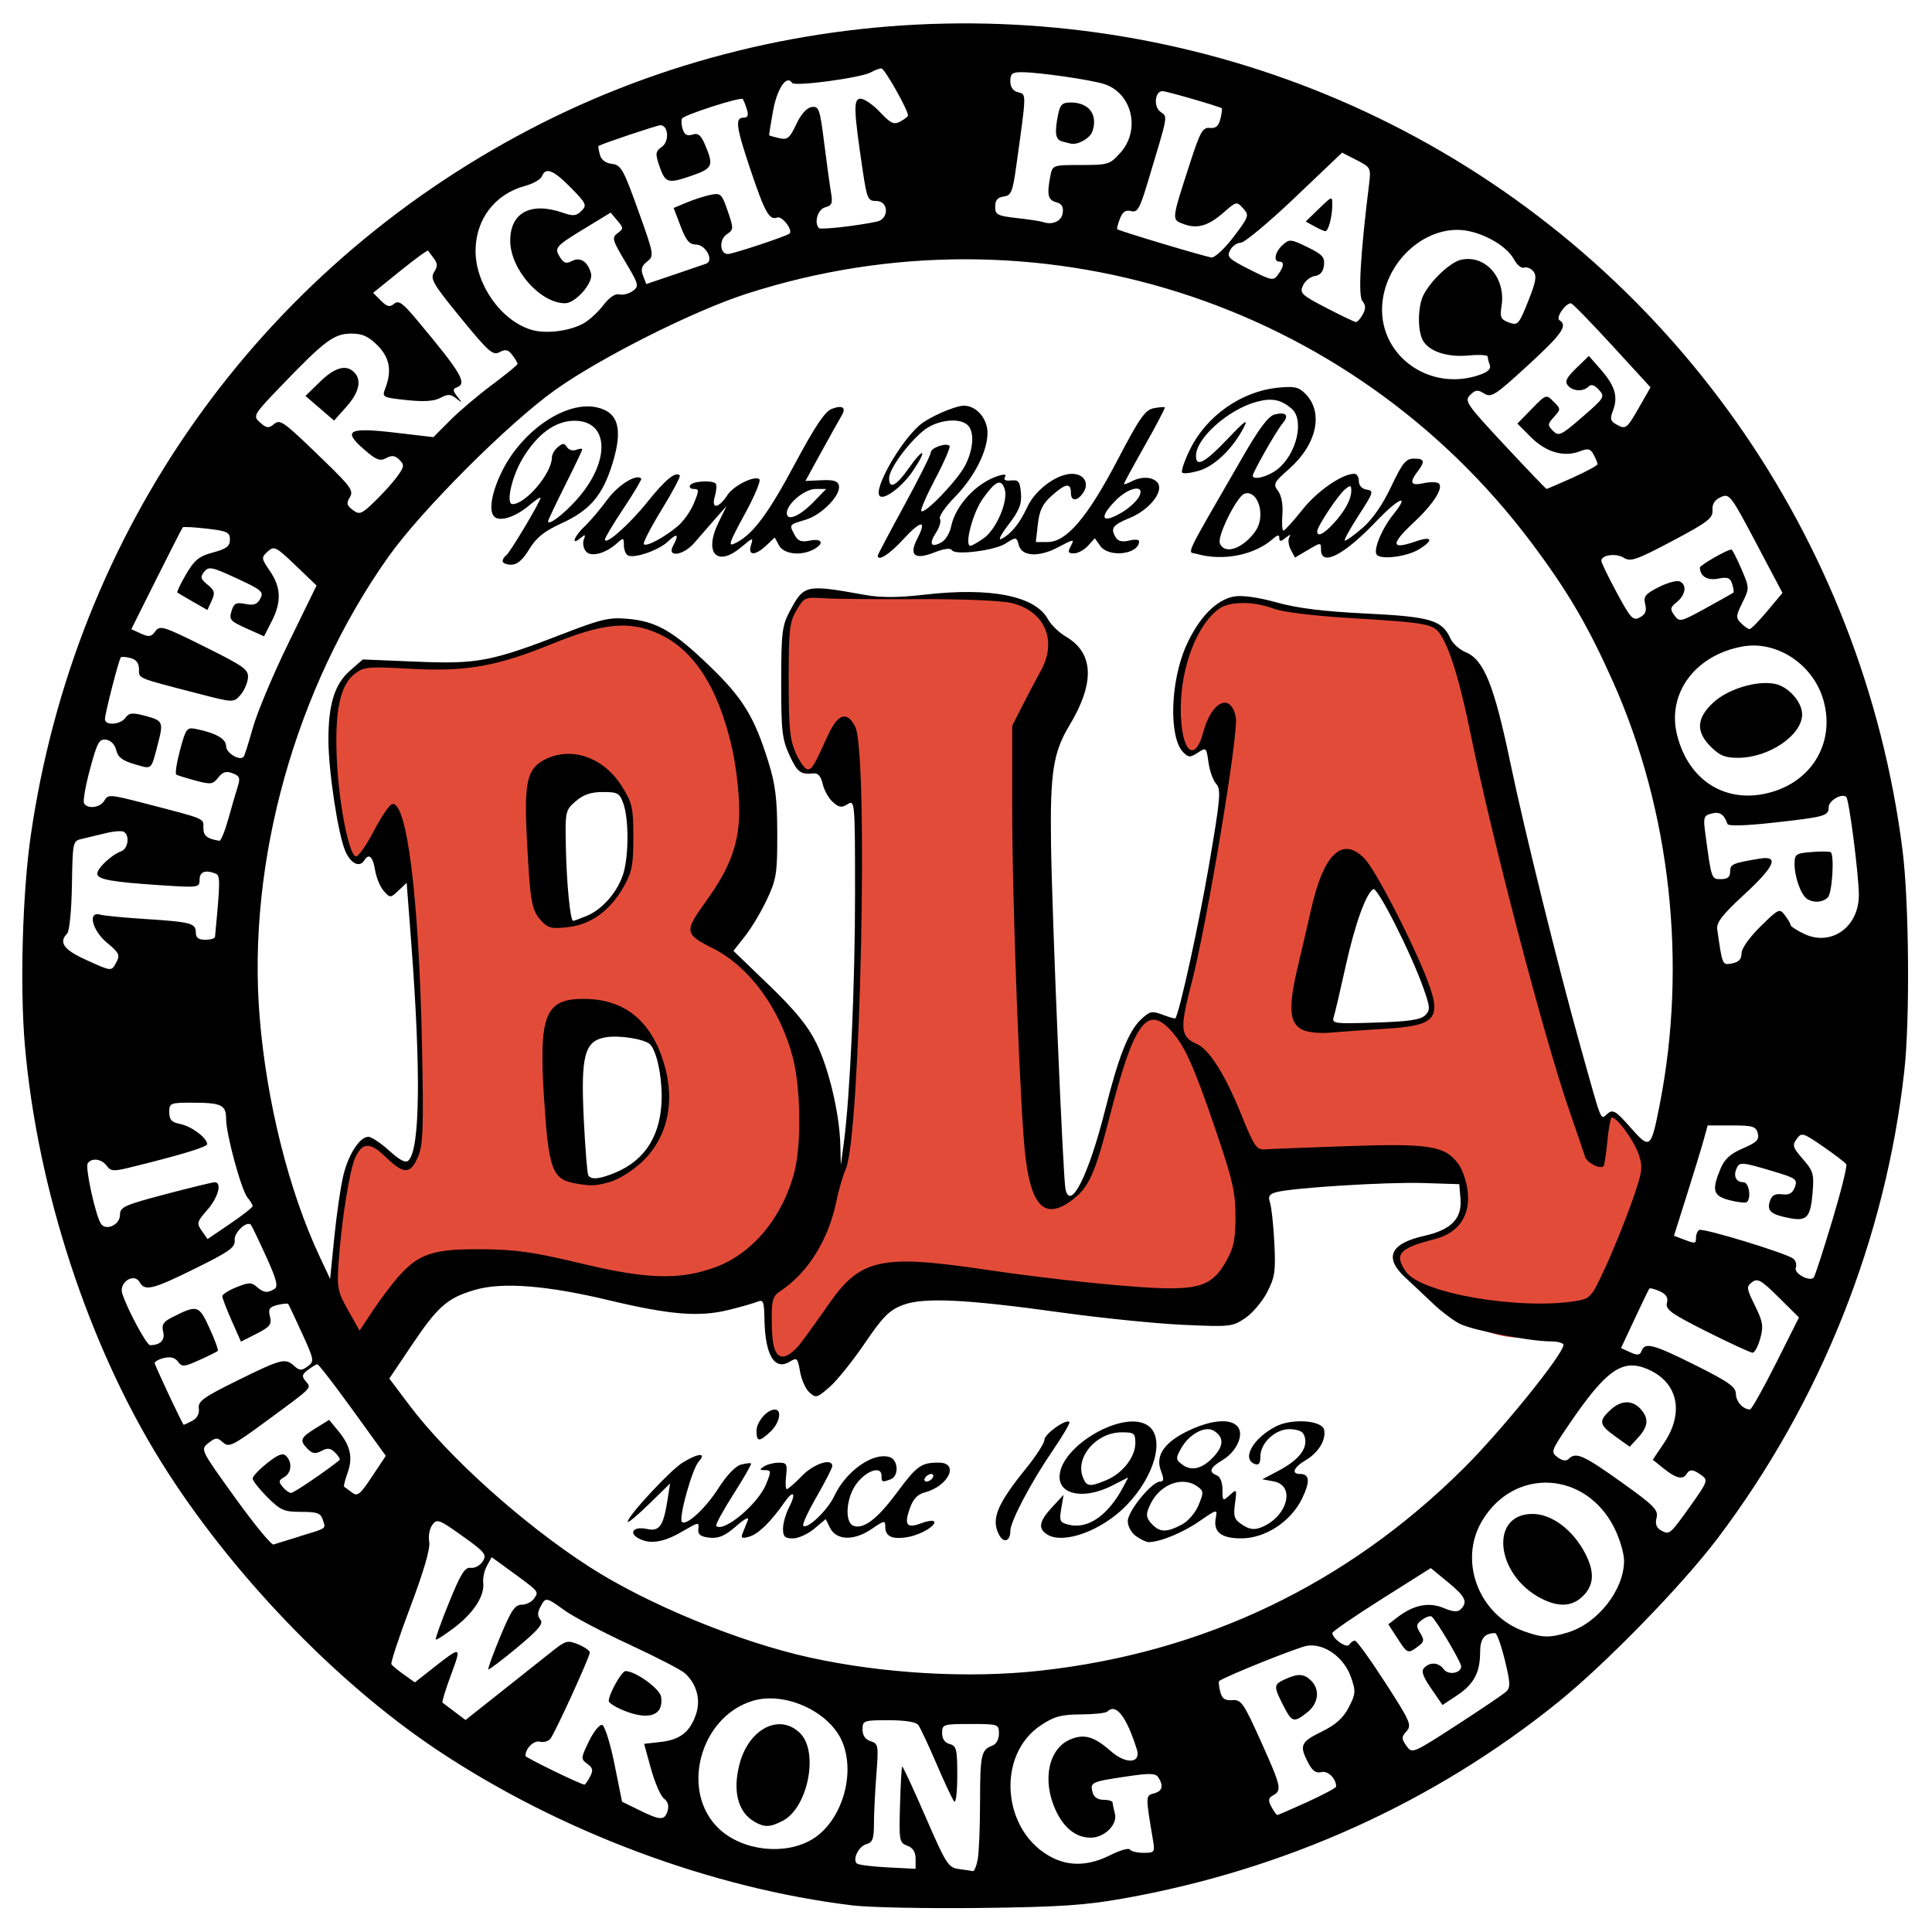
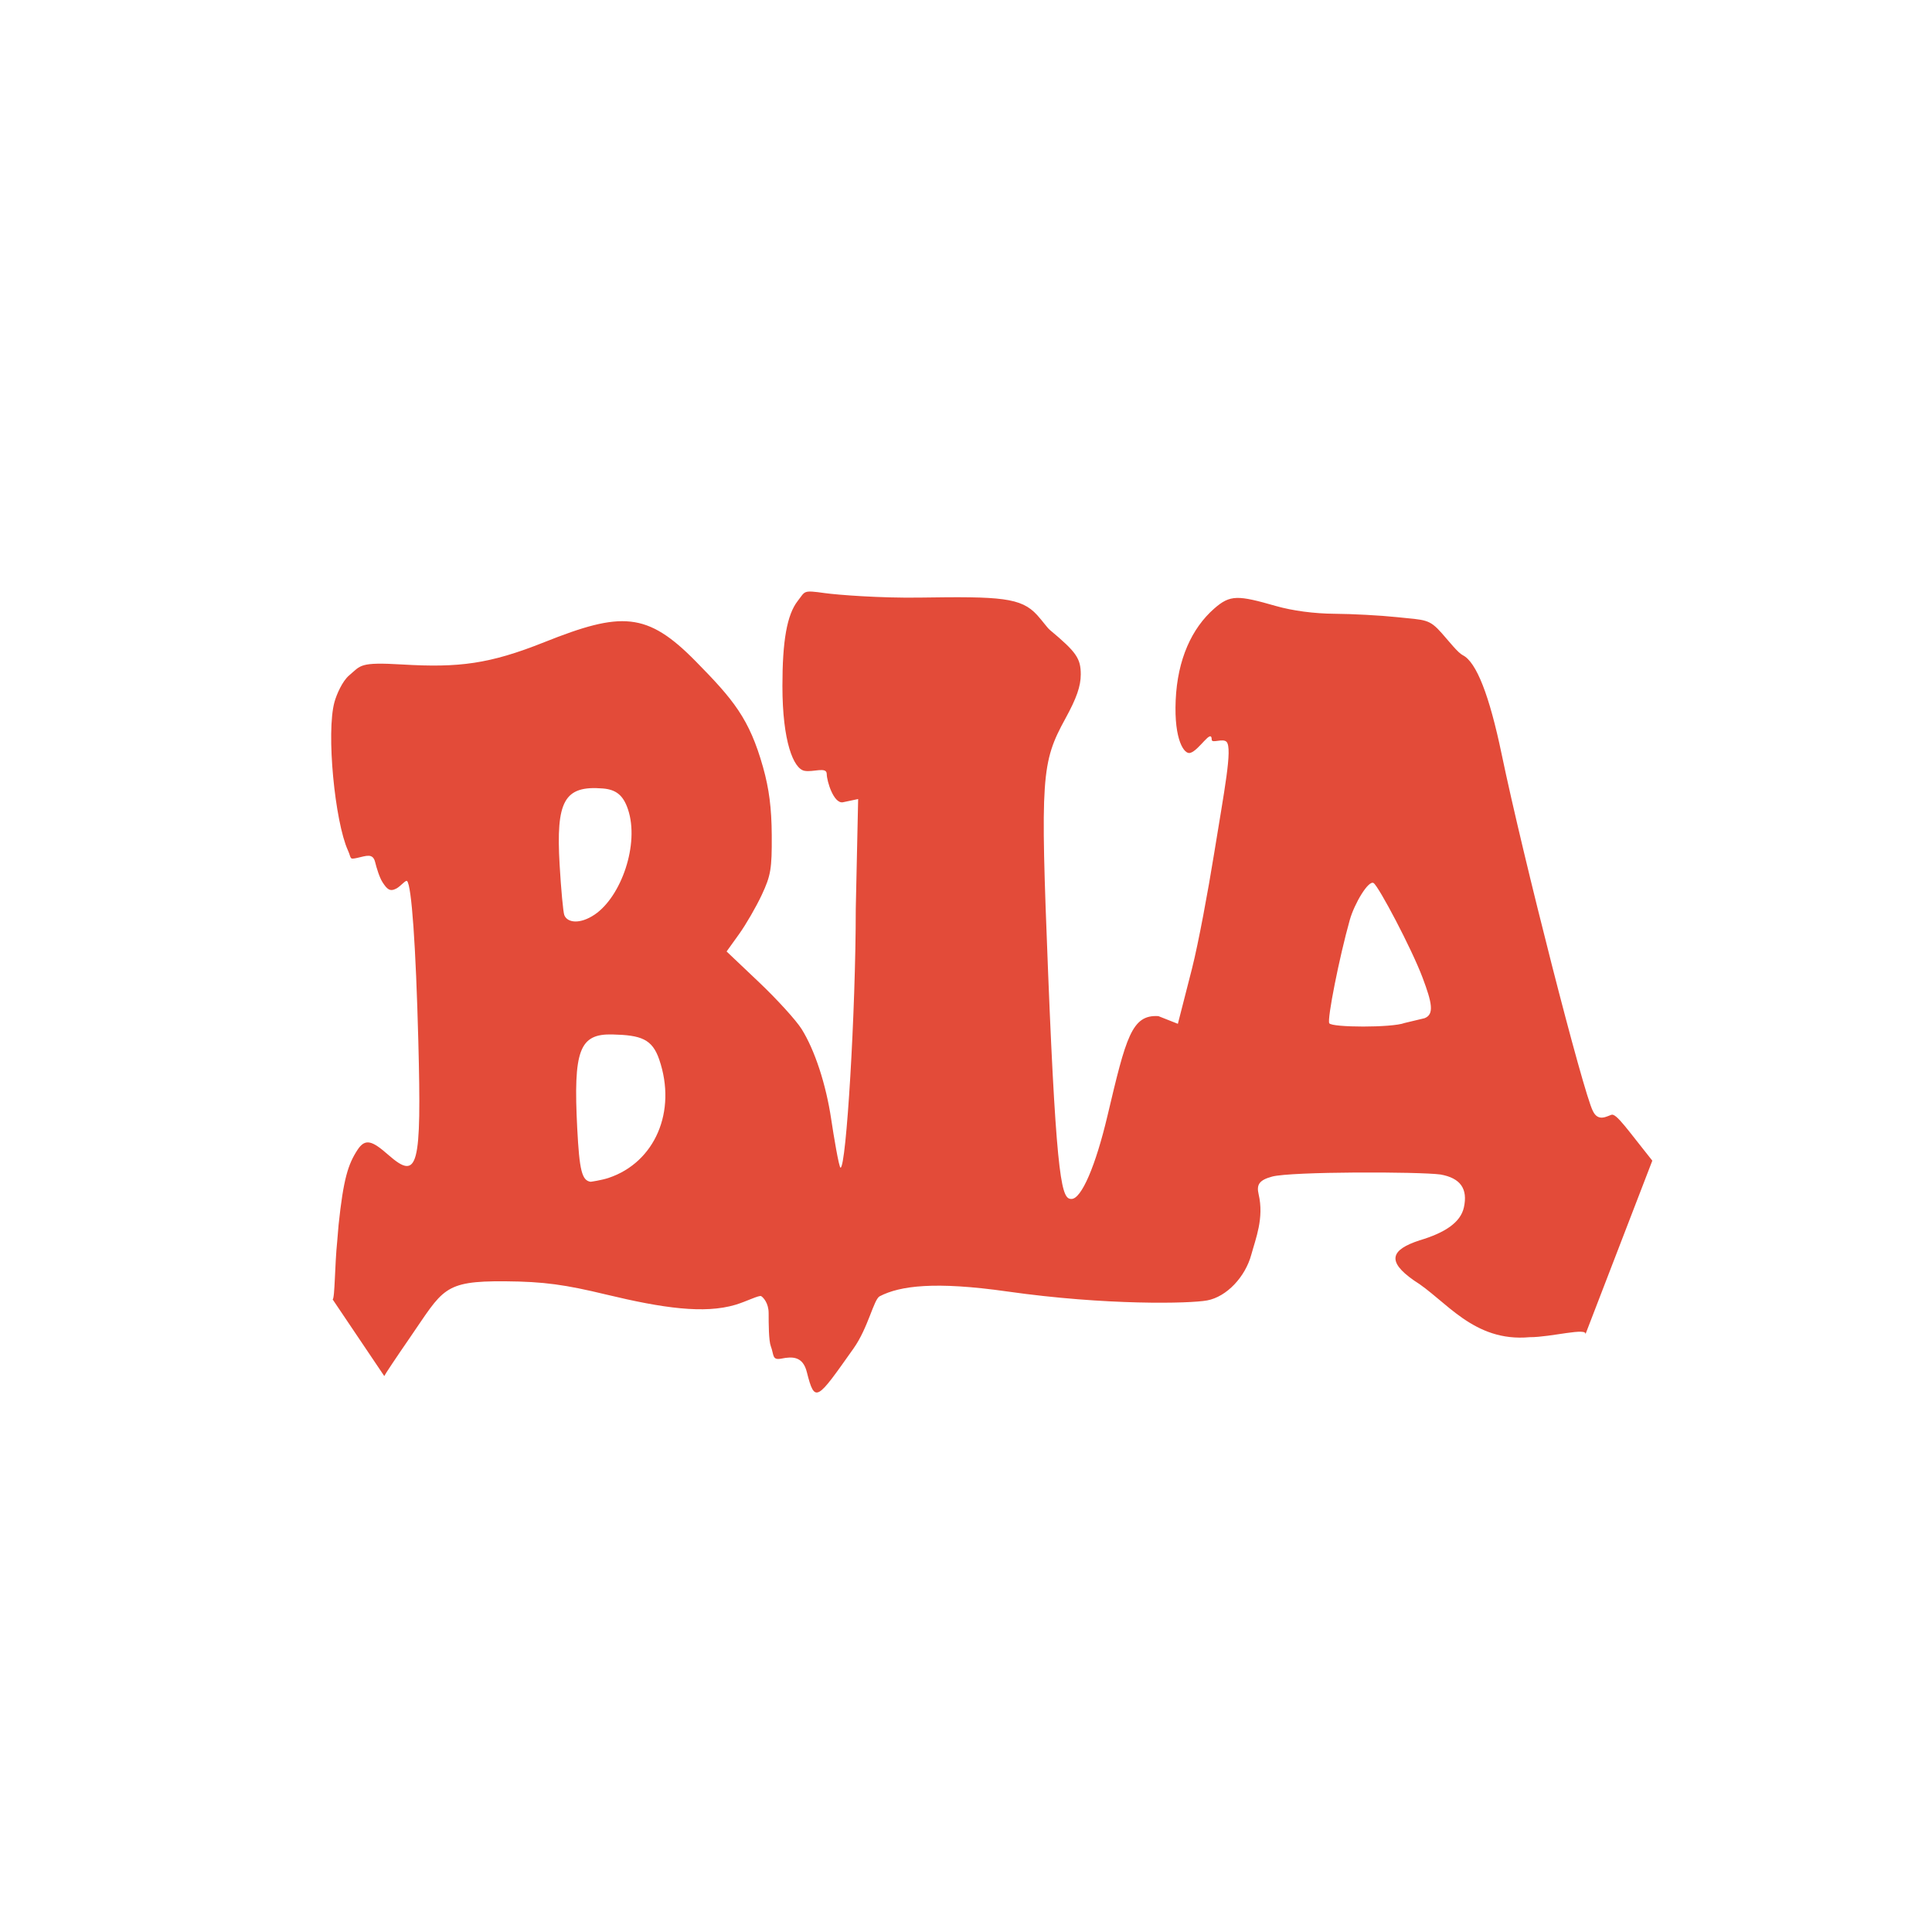
<svg xmlns="http://www.w3.org/2000/svg" xmlns:ns1="http://www.inkscape.org/namespaces/inkscape" xmlns:ns2="http://sodipodi.sourceforge.net/DTD/sodipodi-0.dtd" width="512" height="512" viewBox="0 0 135.467 135.467" version="1.1" id="svg8" ns1:version="0.92.5 (2060ec1f9f, 2020-04-08)" ns2:docname="blabonn.svg" ns1:export-filename="/home/marco/Dokumente/Altstadtplaner/altstadtplaner.de/httpdocs/img/logo/blabonn.png" ns1:export-xdpi="96" ns1:export-ydpi="96">
  <defs id="defs2" />
  <ns2:namedview id="base" pagecolor="#ffffff" bordercolor="#666666" borderopacity="1.0" ns1:pageopacity="1" ns1:pageshadow="2" ns1:zoom="0.7" ns1:cx="638.72183" ns1:cy="536.17671" ns1:document-units="px" ns1:current-layer="layer1" showgrid="false" units="px" ns1:window-width="1848" ns1:window-height="1016" ns1:window-x="72" ns1:window-y="27" ns1:window-maximized="1" />
  <g ns1:label="Ebene 1" ns1:groupmode="layer" id="layer1" transform="translate(0,-161.533)">
    <g id="g844" transform="matrix(1.004,0,0,1.004,-317.907,142.096)">
      <path ns2:nodetypes="cccccccsssccsccccscssccscccsscccccscccccsccssccccccccccccccccccccccccscccsccsccsccccsccccccccccccccccssccc" style="fill:#e34b39;stroke-width:0.265" d="m 318.158,92.901 0.703,-17.198 z m 21.713,17.205 c 0.158,-0.053 0.146,-2.399 0.32,-4.063 l 0.095,-1.134 c 0.338,-3.231 0.668,-4.246 1.323,-5.247 0.545,-0.832 1.035,-0.628 2.15,0.351 2.088,1.833 2.326,0.898 2.096,-7.949 -0.173,-6.678 -0.471,-10.86 -0.785,-11.174 -0.094,-0.094 -0.445,0.36 -0.743,0.52 -0.453,0.242 -0.649,0.062 -0.973,-0.439 -0.213,-0.33 -0.416,-1 -0.516,-1.408 -0.158,-0.642 -0.621,-0.428 -1.239,-0.292 -0.589,0.129 -0.402,0.045 -0.66,-0.522 -0.908,-1.994 -1.529,-8.241 -0.938,-10.367 0.149,-0.536 0.556,-1.46 1.019,-1.85 0.84,-0.707 0.688,-0.945 3.729,-0.765 3.947,0.233 6.08,-0.032 9.906,-1.559 5.379,-2.146 7.171,-2.127 10.578,1.341 2.625,2.671 3.741,3.994 4.695,7.384 0.425,1.51 0.598,2.857 0.61,4.753 0.015,2.344 -0.065,2.82 -0.699,4.174 -0.394,0.841 -1.107,2.073 -1.585,2.739 l -0.869,1.21 2.273,2.156 c 1.25,1.186 2.584,2.653 2.965,3.26 0.919,1.467 1.704,3.859 2.067,6.298 0.163,1.095 0.544,3.385 0.652,3.385 0.397,0 1.063,-10.886 1.064,-18.089 l 0.166,-7.656 -1.079,0.228 c -0.63,0.088 -1.108,-1.457 -1.115,-1.982 -0.007,-0.528 -0.944,-0.1 -1.557,-0.218 -0.762,-0.145 -1.538,-2.039 -1.538,-5.928 0,-3.12 0.31,-4.971 1.076,-5.944 0.534,-0.679 0.331,-0.756 1.88,-0.539 0.885,0.124 3.882,0.356 6.645,0.314 5.65,-0.086 7.072,-0.005 8.185,1.216 0.393,0.431 0.7,0.884 0.9,1.051 1.841,1.536 2.15,1.98 2.15,3.098 0,0.821 -0.292,1.66 -1.069,3.077 -1.69,3.079 -1.756,4.051 -1.213,17.71 0.598,15.041 0.986,15.846 1.632,15.846 0.701,0 1.69,-2.316 2.517,-5.815 1.297,-5.49 1.691,-7.07 3.557,-6.953 l 1.358,0.537 0.988,-3.863 c 0.459,-1.819 1.124,-5.432 1.54,-8.008 0.712,-4.417 1.297,-7.351 0.874,-7.819 -0.247,-0.273 -1.036,0.127 -1.038,-0.153 -0.007,-0.823 -0.886,0.762 -1.504,0.923 -0.403,0.121 -1.136,-0.869 -1.013,-3.678 0.125,-2.864 1.128,-5.029 2.689,-6.4 1.121,-0.984 1.655,-0.941 4.308,-0.182 1.165,0.333 2.683,0.534 4.1,0.543 1.237,0.008 3.196,0.113 4.353,0.235 2.013,0.211 2.243,0.112 3.143,1.131 0.517,0.585 1.119,1.358 1.46,1.529 0.944,0.474 1.853,2.788 2.709,6.896 1.509,7.247 5.709,23.678 6.374,24.934 0.37,0.78 0.986,0.362 1.295,0.264 0.348,-0.111 1.125,1.046 2.856,3.205 l -4.678,12.145 c 0.208,-0.539 -2.413,0.192 -3.884,0.183 -3.95,0.364 -5.863,-2.596 -8.092,-3.967 -1.935,-1.353 -1.586,-2.146 0.399,-2.796 1.775,-0.527 2.865,-1.251 3.096,-2.302 0.283,-1.288 -0.228,-2.046 -1.632,-2.296 -1.475,-0.202 -10.424,-0.215 -11.765,0.146 -0.931,0.251 -1.089,0.588 -0.938,1.235 0.389,1.662 -0.208,3.097 -0.511,4.214 -0.419,1.549 -1.714,2.942 -3.084,3.199 -1.189,0.223 -7.035,0.359 -13.966,-0.626 -5.039,-0.716 -7.476,-0.403 -8.904,0.336 -0.418,0.216 -0.799,2.195 -1.828,3.647 -2.551,3.599 -2.696,3.888 -3.261,1.642 -0.279,-1.108 -1.017,-1.087 -1.765,-0.938 -0.677,0.135 -0.517,-0.249 -0.749,-0.861 -0.149,-0.391 -0.152,-1.598 -0.152,-2.308 0,-0.71 -0.376,-1.102 -0.519,-1.19 -0.142,-0.088 -1.044,0.378 -1.801,0.603 -2.18,0.648 -5.074,0.234 -9,-0.71 -2.882,-0.693 -4.344,-0.91 -7.088,-0.931 -4.349,-0.033 -4.322,0.569 -6.651,3.944 -0.931,1.349 -1.734,2.552 -1.785,2.674 m 15.675,-13.842 c 3.219,-1.078 4.774,-4.632 3.527,-8.266 -0.492,-1.433 -1.266,-1.701 -3.271,-1.749 -2.304,-0.056 -2.736,1.098 -2.455,6.55 0.152,2.951 0.326,3.647 0.931,3.739 0.015,0.002 0.774,-0.108 1.269,-0.273 z m 56.975,-11.149 c 0.695,-0.267 0.525,-1.074 -0.136,-2.831 -0.768,-2.04 -3.07,-6.391 -3.422,-6.609 -0.355,-0.219 -1.341,1.436 -1.661,2.574 -0.732,2.602 -1.596,6.954 -1.433,7.219 0.186,0.3 4.382,0.317 5.26,-0.02 z m -57.96,-7.235 c 1.858,-1.252 3.144,-4.925 2.331,-7.35 -0.324,-0.967 -0.811,-1.383 -1.755,-1.46 -2.715,-0.222 -3.278,0.896 -3.02,5.323 0.101,1.73 0.248,3.313 0.327,3.519 0.209,0.544 1.092,0.658 2.116,-0.032 z" id="path830" ns1:connector-curvature="0" />
-       <path ns1:connector-curvature="0" id="path840" d="m 376.219,152.434 c -9.891,-1.188 -20.565,-5.184 -29.104,-10.897 -7.083,-4.738 -14.438,-12.416 -19.19,-20.031 -5.093,-8.162 -8.664,-19.053 -9.544,-29.104 -0.357,-4.084 -0.175,-10.66 0.407,-14.684 3.08,-21.301 15.853,-39.385 34.835,-49.316 18.607,-9.736 41.251,-9.885 60.115,-0.397 19.589,9.853 32.984,28.846 35.77,50.719 0.456,3.581 0.525,11.827 0.129,15.398 -1.306,11.767 -5.855,23.164 -13.045,32.676 -2.48,3.28 -7.827,8.771 -11.16,11.457 -8.691,7.005 -19.05,11.681 -30.329,13.69 -2.685,0.478 -4.487,0.598 -10.02,0.663 -3.711,0.044 -7.699,-0.034 -8.864,-0.174 z m 8.698,-3.18 c 0.091,-0.455 0.167,-2.27 0.169,-4.035 0.004,-3.321 0.078,-3.66 0.856,-3.947 0.274,-0.101 0.463,-0.444 0.463,-0.841 0,-0.657 -0.037,-0.67 -1.984,-0.67 -1.914,0 -1.984,0.022 -1.984,0.631 0,0.408 0.187,0.679 0.529,0.769 0.472,0.123 0.529,0.361 0.529,2.2 0,1.134 -0.097,1.949 -0.215,1.811 -0.118,-0.138 -0.675,-1.323 -1.237,-2.633 -0.562,-1.31 -1.135,-2.53 -1.273,-2.712 -0.158,-0.208 -0.924,-0.331 -2.07,-0.331 -1.751,0 -1.82,0.024 -1.82,0.644 0,0.425 0.192,0.705 0.566,0.823 0.536,0.17 0.557,0.292 0.398,2.333 -0.092,1.184 -0.168,2.73 -0.169,3.435 -10e-4,1.051 -0.095,1.306 -0.522,1.418 -0.535,0.14 -0.987,1.041 -0.677,1.351 0.096,0.096 1.059,0.219 2.141,0.274 l 1.967,0.099 v -0.699 c 0,-0.478 -0.184,-0.767 -0.582,-0.914 -0.553,-0.205 -0.578,-0.344 -0.506,-2.836 0.042,-1.441 0.109,-2.654 0.15,-2.696 0.041,-0.041 0.772,1.531 1.624,3.493 1.456,3.353 1.598,3.575 2.35,3.671 0.44,0.056 0.875,0.121 0.966,0.145 0.091,0.023 0.24,-0.33 0.331,-0.784 z m 9.254,-0.33 c 0.682,-0.345 1.305,-0.524 1.383,-0.397 0.079,0.127 0.506,0.231 0.95,0.231 0.764,0 0.8,-0.046 0.663,-0.86 -0.527,-3.142 -0.527,-3.137 0.059,-3.29 0.591,-0.155 0.693,-0.515 0.315,-1.112 -0.193,-0.305 -0.579,-0.316 -2.275,-0.063 -2.408,0.358 -2.504,0.403 -2.324,1.092 0.089,0.342 0.361,0.529 0.769,0.529 0.347,0 0.632,0.089 0.634,0.198 0.002,0.109 0.072,0.455 0.157,0.769 0.203,0.757 -0.724,1.678 -1.689,1.678 -1.029,0 -1.884,-0.678 -2.463,-1.953 -0.945,-2.082 -0.476,-4.281 1.049,-4.913 0.968,-0.401 1.652,-0.201 2.819,0.824 1.069,0.939 2.13,0.862 1.815,-0.131 -0.73,-2.308 -1.456,-3.236 -2.059,-2.633 -0.105,0.105 -0.937,0.194 -1.849,0.198 -1.368,0.007 -1.857,0.139 -2.785,0.753 -3.189,2.11 -2.704,7.526 0.831,9.269 1.22,0.602 2.559,0.538 3.998,-0.191 z m -20.845,-1.088 c 2.064,-1.209 3.102,-4.525 2.139,-6.829 -0.882,-2.11 -3.997,-3.54 -6.245,-2.867 -3.726,1.116 -5.108,6.376 -2.351,8.95 1.634,1.525 4.551,1.862 6.457,0.746 z m -3.986,-1.245 c -1.158,-0.655 -1.546,-2.13 -1.056,-4.018 0.646,-2.492 2.81,-3.594 4.243,-2.161 1.309,1.309 0.533,5.2 -1.217,6.105 -0.893,0.462 -1.261,0.476 -1.97,0.074 z m -6.079,-0.762 c 0.113,-0.356 0.026,-0.658 -0.247,-0.86 -0.232,-0.171 -0.639,-1.102 -0.906,-2.068 l -0.485,-1.756 1.158,-0.13 c 1.362,-0.153 2.061,-0.708 2.475,-1.96 0.335,-1.015 0.034,-2.1 -0.791,-2.846 -0.254,-0.23 -1.992,-1.127 -3.862,-1.994 -1.87,-0.867 -3.903,-1.938 -4.518,-2.379 -1.328,-0.953 -1.329,-0.954 -1.702,-0.257 -0.213,0.398 -0.213,0.641 -5.3e-4,0.898 0.228,0.274 -0.13,0.703 -1.631,1.95 -1.057,0.879 -1.96,1.561 -2.006,1.515 -0.046,-0.046 0.331,-1.08 0.837,-2.298 0.76,-1.829 1.021,-2.215 1.503,-2.215 0.321,0 0.714,-0.205 0.873,-0.456 0.312,-0.491 0.378,-0.417 -1.869,-2.055 l -1.111,-0.81 -0.33,0.602 c -0.182,0.331 -0.299,0.862 -0.261,1.179 0.109,0.906 -0.651,2.096 -1.99,3.119 -0.677,0.517 -1.272,0.9 -1.321,0.85 -0.05,-0.05 0.366,-1.212 0.923,-2.582 0.824,-2.027 1.108,-2.479 1.52,-2.421 0.279,0.039 0.655,-0.165 0.834,-0.453 0.296,-0.476 0.165,-0.639 -1.424,-1.773 -1.637,-1.168 -1.773,-1.218 -2.099,-0.771 -0.192,0.263 -0.289,0.79 -0.215,1.172 0.088,0.456 -0.363,2.016 -1.31,4.531 -0.795,2.11 -1.393,3.92 -1.33,4.023 0.063,0.102 0.457,0.43 0.876,0.728 l 0.761,0.542 1.281,-1.007 c 1.981,-1.557 1.997,-1.551 1.247,0.471 -0.383,1.033 -0.651,1.911 -0.596,1.951 0.055,0.04 0.439,0.33 0.853,0.643 l 0.753,0.57 2.555,-2.025 c 1.405,-1.114 2.997,-2.377 3.537,-2.806 0.904,-0.719 1.046,-0.754 1.786,-0.448 0.442,0.183 0.804,0.437 0.804,0.564 0,0.298 -2.397,5.548 -2.743,6.007 -0.145,0.192 -0.481,0.292 -0.748,0.222 -0.418,-0.109 -1.007,0.47 -1.007,0.991 0,0.12 3.882,2.01 4.129,2.01 0.047,0 0.218,-0.248 0.381,-0.551 0.24,-0.448 0.205,-0.617 -0.187,-0.903 -0.463,-0.338 -0.458,-0.401 0.118,-1.586 0.331,-0.682 0.744,-1.186 0.924,-1.128 0.178,0.058 0.563,1.288 0.854,2.732 l 0.529,2.626 1.191,0.584 c 1.494,0.733 1.774,0.741 1.991,0.058 z m -3.115,-7.034 c -0.546,-0.226 -0.992,-0.514 -0.992,-0.639 0,-0.482 0.906,-2.097 1.173,-2.093 0.71,0.011 2.404,1.24 2.485,1.803 0.188,1.311 -0.862,1.677 -2.666,0.929 z m 47.809,6.407 c 1.099,-0.501 1.999,-0.985 1.999,-1.076 0,-0.561 -0.58,-1.125 -1.035,-1.007 -0.375,0.098 -0.625,-0.083 -0.929,-0.672 -0.619,-1.197 -0.515,-1.431 0.962,-2.155 0.977,-0.479 1.495,-0.945 1.882,-1.691 0.49,-0.945 0.503,-1.118 0.158,-2.108 -0.485,-1.392 -1.873,-2.386 -3.066,-2.196 -0.646,0.103 -5.639,2.104 -6.139,2.461 -0.054,0.038 -0.024,0.366 0.067,0.727 0.127,0.507 0.321,0.646 0.846,0.608 0.623,-0.045 0.792,0.196 1.983,2.843 1.435,3.188 1.497,3.455 0.875,3.803 -0.347,0.194 -0.37,0.345 -0.123,0.807 0.167,0.312 0.353,0.568 0.412,0.568 0.06,0 1.008,-0.41 2.107,-0.911 z m -1.7,-6.751 c -0.682,-1.337 -0.673,-1.45 0.139,-1.82 0.904,-0.412 1.325,-0.387 1.821,0.109 0.629,0.629 0.507,1.591 -0.281,2.211 -0.945,0.743 -1.063,0.708 -1.679,-0.499 z m 15.573,-0.948 c 0.309,-0.289 0.295,-0.624 -0.095,-2.215 -0.253,-1.031 -0.556,-1.875 -0.674,-1.875 -0.744,0 -1.051,0.391 -1.051,1.339 0,1.417 -0.438,2.235 -1.615,3.014 l -1.01,0.668 -0.79,-1.149 c -0.594,-0.864 -0.715,-1.224 -0.487,-1.452 0.424,-0.424 1.011,-0.378 1.366,0.108 0.315,0.431 1.213,0.279 1.213,-0.207 0,-0.304 -1.784,-3.306 -2.069,-3.483 -0.102,-0.063 -0.401,0.042 -0.663,0.234 -0.412,0.302 -0.43,0.427 -0.129,0.919 0.303,0.496 0.282,0.619 -0.165,0.95 -0.698,0.517 -0.723,0.507 -1.435,-0.591 l -0.625,-0.965 0.625,-0.481 c 1.134,-0.873 2.196,-1.091 3.221,-0.663 0.672,0.281 1,0.306 1.213,0.092 0.508,-0.508 0.326,-0.889 -0.902,-1.895 l -1.194,-0.979 -3.436,2.17 c -1.89,1.194 -3.436,2.256 -3.436,2.361 0,0.403 1.006,1.101 1.18,0.819 0.096,-0.155 0.274,-0.282 0.397,-0.282 0.123,0 1.076,1.321 2.12,2.935 1.739,2.69 1.863,2.973 1.487,3.388 -0.366,0.404 -0.367,0.514 -0.013,1.021 0.395,0.564 0.419,0.554 3.5,-1.438 1.706,-1.103 3.267,-2.159 3.467,-2.346 z m -32.567,-1.462 c 11.446,-1.257 21.422,-6.021 29.588,-14.127 2.629,-2.61 6.98,-7.988 6.98,-8.628 0,-0.135 -0.401,-0.246 -0.891,-0.246 -1.448,0 -5.438,-0.771 -6.342,-1.225 -0.46,-0.231 -1.312,-0.875 -1.894,-1.431 -0.582,-0.556 -1.445,-1.367 -1.918,-1.803 -1.506,-1.388 -1.056,-2.379 1.323,-2.912 1.885,-0.422 2.645,-1.199 2.531,-2.587 l -0.084,-1.022 -2.514,-0.079 c -2.568,-0.08 -9.163,0.331 -10.274,0.641 -0.487,0.136 -0.577,0.289 -0.429,0.731 0.103,0.307 0.239,1.571 0.301,2.808 0.1,1.964 0.037,2.399 -0.497,3.437 -0.336,0.654 -1.027,1.471 -1.537,1.816 -0.892,0.604 -1.052,0.621 -4.366,0.468 -1.892,-0.087 -5.702,-0.474 -8.467,-0.858 -6.739,-0.937 -9.642,-1.073 -11.093,-0.519 -0.93,0.355 -1.38,0.809 -2.636,2.658 -0.833,1.226 -1.937,2.601 -2.453,3.054 -0.88,0.773 -0.968,0.797 -1.421,0.387 -0.265,-0.24 -0.56,-0.897 -0.655,-1.46 -0.157,-0.93 -0.22,-0.994 -0.682,-0.706 -1.091,0.681 -1.756,-0.407 -1.803,-2.948 -0.023,-1.243 -0.083,-1.393 -0.489,-1.222 -0.255,0.107 -1.177,0.37 -2.051,0.584 -2.033,0.498 -4.082,0.329 -8.334,-0.688 -4.335,-1.037 -7.436,-1.277 -9.338,-0.724 -1.925,0.56 -2.59,1.141 -4.423,3.868 l -1.564,2.326 1.362,1.812 c 2.745,3.651 7.955,8.336 12.606,11.337 4.038,2.604 10.452,5.245 15.379,6.331 5.125,1.13 11.105,1.474 16.084,0.927 z m -28.062,-9.267 c -0.681,-0.397 -0.269,-0.828 0.608,-0.636 0.885,0.194 1.157,-0.179 1.444,-1.986 l 0.189,-1.191 -1.481,1.446 c -0.815,0.795 -1.481,1.349 -1.481,1.231 0,-0.399 2.962,-3.592 3.831,-4.129 1.1,-0.68 1.71,-0.718 1.124,-0.07 -0.455,0.503 -1.415,3.959 -1.168,4.206 0.305,0.305 1.661,-0.95 2.563,-2.371 0.55,-0.867 1.18,-1.527 1.553,-1.626 0.345,-0.092 0.665,-0.129 0.712,-0.082 0.047,0.047 -0.51,1.018 -1.237,2.159 -0.727,1.14 -1.265,2.13 -1.195,2.2 0.499,0.499 2.912,-1.514 3.475,-2.897 0.376,-0.924 0.371,-0.992 -0.063,-0.996 -0.398,-0.003 -0.408,-0.042 -0.07,-0.261 0.218,-0.141 0.678,-0.258 1.021,-0.261 0.558,-0.004 0.613,0.094 0.516,0.922 -0.059,0.509 -0.036,0.926 0.051,0.926 0.088,0 0.563,-0.417 1.057,-0.926 0.828,-0.855 2.117,-1.271 2.117,-0.685 0,0.133 -0.49,1.091 -1.089,2.13 -0.599,1.039 -1.022,1.956 -0.939,2.039 0.278,0.278 1.713,-1.095 2.168,-2.076 0.809,-1.741 2.717,-3.084 3.864,-2.72 0.609,0.193 0.665,1.322 0.076,1.548 -0.591,0.227 -0.64,0.209 -0.64,-0.236 0,-0.86 -1.396,-0.212 -1.982,0.921 -0.527,1.019 -0.519,2.357 0.015,2.562 0.703,0.27 1.672,-0.468 3.044,-2.318 1.394,-1.881 1.687,-2.091 2.913,-2.091 1.465,0 0.709,1.632 -0.963,2.079 -0.531,0.142 -0.827,0.465 -1.071,1.17 -0.388,1.121 -0.179,1.365 0.836,0.979 0.396,-0.151 0.784,-0.21 0.863,-0.131 0.239,0.239 -0.826,0.904 -1.735,1.084 -1.106,0.219 -1.656,-0.003 -1.656,-0.666 0,-0.505 -0.045,-0.499 -0.982,0.137 -1.216,0.825 -2.442,0.783 -2.88,-0.1 l -0.301,-0.608 -0.801,0.674 c -0.441,0.371 -1.111,0.674 -1.491,0.674 -0.563,0 -0.689,-0.124 -0.689,-0.675 0,-0.371 0.187,-1.037 0.416,-1.48 0.534,-1.033 0.314,-1.272 -0.324,-0.353 -0.932,1.342 -1.815,2.202 -2.447,2.385 -0.517,0.149 -0.603,0.104 -0.463,-0.244 0.095,-0.235 0.255,-0.636 0.355,-0.89 0.113,-0.287 -0.199,-0.13 -0.82,0.412 -0.763,0.666 -1.202,0.855 -1.836,0.794 -0.605,-0.059 -0.824,-0.208 -0.797,-0.544 0.046,-0.58 0.105,-0.589 -1.267,0.195 -1.223,0.699 -2.178,0.821 -2.943,0.376 z m 20.577,-4.209 c 0.09,-0.146 0.044,-0.265 -0.101,-0.265 -0.146,0 -0.338,0.119 -0.428,0.265 -0.09,0.146 -0.044,0.265 0.101,0.265 0.146,0 0.338,-0.119 0.428,-0.265 z m 4.643,3.994 c -0.582,-1.088 -0.162,-2.127 1.879,-4.649 0.706,-0.872 1.283,-1.77 1.283,-1.995 0,-0.402 1.509,-1.484 1.744,-1.25 0.066,0.066 -0.443,0.94 -1.13,1.944 -1.536,2.243 -2.994,5.001 -2.994,5.665 0,0.72 -0.458,0.888 -0.78,0.286 z m 9.571,0.092 c -0.335,-0.234 -0.588,-0.69 -0.588,-1.058 0,-0.699 1.686,-2.764 2.257,-2.764 0.269,0 0.28,-0.166 0.054,-0.767 -0.404,-1.071 0.265,-2.012 2.009,-2.824 1.563,-0.728 2.873,-0.824 3.353,-0.246 0.469,0.565 -0.075,1.759 -1.069,2.346 -0.868,0.513 -0.983,0.828 -0.386,1.057 0.238,0.091 0.397,0.49 0.397,0.995 0,0.814 0.018,0.827 0.507,0.384 0.493,-0.446 0.503,-0.429 0.366,0.594 -0.122,0.91 -0.052,1.111 0.516,1.483 0.48,0.315 0.827,0.365 1.288,0.187 1.847,-0.713 2.464,-2.932 0.896,-3.222 l -0.794,-0.147 1.058,-0.554 c 1.394,-0.729 2.047,-1.484 1.939,-2.242 -0.068,-0.479 -0.278,-0.636 -0.943,-0.7 -1.042,-0.101 -2.187,0.902 -2.187,1.914 0,0.483 -0.109,0.623 -0.397,0.513 -0.928,-0.356 -0.115,-1.797 1.477,-2.62 1.127,-0.583 3.248,-0.429 3.376,0.244 0.135,0.711 -0.404,1.588 -1.301,2.118 -0.826,0.488 -1.018,0.956 -0.392,0.956 0.682,0 0.728,0.521 0.151,1.713 -0.781,1.614 -2.568,2.785 -4.249,2.785 -1.412,0 -1.967,-0.446 -1.779,-1.43 0.12,-0.628 0.1,-0.624 -1.179,0.256 -1.15,0.791 -2.721,1.432 -3.518,1.437 -0.15,7.9e-4 -0.536,-0.184 -0.86,-0.41 z m 3.15,-0.796 c 0.465,-0.24 0.97,-0.818 1.203,-1.374 0.37,-0.886 0.365,-0.986 -0.071,-1.305 -1.015,-0.742 -2.561,-0.191 -3.251,1.158 -0.394,0.77 -0.373,1.026 0.12,1.52 0.524,0.524 0.988,0.524 1.999,0.001 z m 2.295,-4.797 c 0.682,-0.751 0.677,-1.336 -0.016,-1.772 -0.61,-0.384 -1.749,0.233 -2.306,1.25 -0.374,0.682 -0.366,0.764 0.112,1.119 0.645,0.48 1.423,0.27 2.21,-0.597 z m -11.655,5.469 c -0.666,-0.409 -0.574,-0.923 0.338,-1.907 l 0.801,-0.864 -0.163,0.958 c -0.148,0.868 -0.099,0.974 0.519,1.129 1.351,0.339 2.776,-0.661 3.841,-2.696 l 0.319,-0.609 -1.118,0.571 c -1.9,0.97 -3.678,0.679 -3.678,-0.6 0,-2.166 4.574,-4.788 6.212,-3.561 1.163,0.871 0.42,3.531 -1.552,5.556 -1.708,1.753 -4.371,2.73 -5.52,2.025 z m 4.131,-3.798 c 1.123,-0.469 2.02,-1.616 2.02,-2.581 0,-0.694 -0.081,-0.758 -0.951,-0.758 -1.753,0 -3.245,1.703 -2.725,3.11 0.256,0.693 0.475,0.723 1.656,0.229 z m -24.438,-3.431 c 0,-0.64 0.731,-1.496 1.278,-1.496 0.526,0 0.342,0.935 -0.302,1.541 -0.781,0.733 -0.975,0.724 -0.975,-0.045 z m 56.641,14.077 c 2.104,-0.63 3.948,-2.976 3.948,-5.021 0,-0.508 -0.303,-1.532 -0.674,-2.276 -2.003,-4.019 -7.033,-4.272 -9.263,-0.467 -1.64,2.798 -0.192,6.555 2.959,7.678 1.274,0.454 1.757,0.468 3.03,0.087 z m -1.79,-2.357 c -3.227,-1.616 -3.705,-5.928 -0.657,-5.928 1.352,0 2.838,1.119 3.692,2.781 0.654,1.273 0.606,2.181 -0.158,2.945 -0.741,0.741 -1.671,0.806 -2.877,0.202 z m -86.734,-4.371 c 1.939,-0.59 1.803,-0.492 1.594,-1.152 -0.146,-0.46 -0.39,-0.549 -1.51,-0.549 -1.199,0 -1.441,-0.105 -2.363,-1.027 -0.565,-0.565 -1.027,-1.15 -1.027,-1.301 0,-0.15 0.457,-0.636 1.016,-1.078 0.77,-0.61 1.091,-0.731 1.323,-0.498 0.447,0.447 0.375,1.195 -0.144,1.485 -0.38,0.213 -0.396,0.318 -0.1,0.675 0.193,0.232 0.46,0.422 0.594,0.422 0.185,0 2.542,-1.602 3.38,-2.297 0.064,-0.053 -0.071,-0.284 -0.3,-0.513 -0.325,-0.325 -0.535,-0.353 -0.958,-0.127 -0.423,0.226 -0.633,0.199 -0.957,-0.125 -0.599,-0.599 -0.527,-0.794 0.537,-1.452 l 0.952,-0.588 0.632,0.765 c 0.859,1.039 1.042,1.865 0.653,2.942 -0.18,0.498 -0.287,0.931 -0.237,0.961 0.05,0.03 0.292,0.209 0.538,0.397 0.393,0.3 0.564,0.166 1.409,-1.107 l 0.962,-1.448 -2.313,-3.201 c -1.272,-1.761 -2.383,-3.198 -2.467,-3.193 -0.085,0.005 -0.38,0.179 -0.656,0.389 -0.422,0.319 -0.447,0.447 -0.157,0.797 0.411,0.495 0.554,0.35 -2.731,2.768 -2.371,1.745 -2.636,1.876 -3.045,1.505 -0.404,-0.365 -0.505,-0.361 -1.017,0.041 -0.569,0.446 -0.568,0.447 1.854,3.812 1.333,1.851 2.542,3.325 2.688,3.275 0.146,-0.05 0.979,-0.308 1.852,-0.574 z m 97.122,-2.14 c 1.185,-1.66 1.227,-1.777 0.765,-2.114 -0.583,-0.426 -0.83,-0.448 -1.049,-0.093 -0.26,0.42 -0.734,0.31 -1.578,-0.366 l -0.784,-0.628 0.78,-1.157 c 1.449,-2.15 0.976,-4.275 -1.152,-5.175 -1.752,-0.741 -2.879,0.053 -5.464,3.848 -1.271,1.865 -1.301,1.951 -0.808,2.312 0.342,0.25 0.6,0.286 0.777,0.109 0.498,-0.498 1.023,-0.266 3.656,1.614 2.309,1.649 2.614,1.956 2.477,2.5 -0.108,0.429 -0.014,0.699 0.303,0.877 0.6,0.336 0.615,0.323 2.078,-1.726 z m -5.236,-4.812 c -1.156,-0.827 -1.209,-1.078 -0.39,-1.848 0.748,-0.702 1.541,-0.737 2.125,-0.091 0.595,0.657 0.55,1.216 -0.157,1.99 l -0.595,0.652 z m -99.396,-1.117 c 0.33,-0.177 0.496,-0.496 0.446,-0.86 -0.068,-0.495 0.32,-0.776 2.698,-1.948 3.077,-1.516 3.338,-1.583 3.966,-1.014 0.373,0.337 0.509,0.342 0.934,0.031 0.48,-0.351 0.467,-0.433 -0.389,-2.313 -0.488,-1.072 -0.923,-1.993 -0.967,-2.047 -0.044,-0.054 -0.385,-0.021 -0.757,0.072 -0.558,0.14 -0.649,0.282 -0.517,0.808 0.137,0.546 0.003,0.718 -0.932,1.195 l -1.093,0.557 -0.652,-1.473 c -0.358,-0.81 -0.652,-1.576 -0.652,-1.702 0,-0.126 0.446,-0.409 0.992,-0.629 0.853,-0.344 1.051,-0.348 1.41,-0.028 0.476,0.423 0.759,0.456 1.249,0.146 0.267,-0.169 0.133,-0.681 -0.605,-2.298 -0.521,-1.144 -0.993,-2.126 -1.048,-2.181 -0.295,-0.295 -1.188,0.551 -1.134,1.074 0.053,0.502 -0.345,0.789 -2.716,1.961 -3.021,1.493 -3.555,1.626 -3.917,0.979 -0.382,-0.683 -1.46,5.3e-4 -1.221,0.774 0.33,1.066 1.703,3.622 1.945,3.622 0.716,0 1.064,-0.354 0.918,-0.934 -0.122,-0.488 9e-4,-0.694 0.597,-0.997 1.789,-0.911 1.895,-0.881 2.636,0.738 0.376,0.82 0.637,1.538 0.58,1.595 -0.057,0.057 -0.634,0.343 -1.284,0.637 -1.072,0.484 -1.21,0.495 -1.498,0.113 -0.22,-0.293 -0.529,-0.368 -1.011,-0.247 -0.382,0.096 -0.656,0.267 -0.609,0.382 0.419,1.023 1.955,4.27 2.021,4.271 0.046,1.6e-4 0.32,-0.126 0.609,-0.281 z m 110.585,-3.993 1.612,-3.216 -1.412,-1.401 c -1.219,-1.21 -1.472,-1.355 -1.858,-1.066 -0.414,0.31 -0.4,0.429 0.197,1.64 0.556,1.126 0.606,1.442 0.368,2.298 -0.152,0.546 -0.391,0.992 -0.532,0.992 -0.141,0 -1.576,-0.662 -3.189,-1.471 -2.496,-1.252 -2.912,-1.55 -2.795,-2 0.099,-0.38 -0.043,-0.611 -0.504,-0.821 -0.353,-0.161 -0.68,-0.243 -0.727,-0.183 -0.047,0.06 -0.51,1.018 -1.03,2.13 l -0.945,2.02 0.643,0.293 c 0.517,0.235 0.673,0.215 0.795,-0.102 0.237,-0.618 0.821,-0.461 3.799,1.027 2.278,1.138 2.779,1.495 2.785,1.981 0.006,0.541 0.493,1.08 0.983,1.09 0.108,0.002 0.922,-1.443 1.808,-3.212 z m -68.165,-1.348 c 0.369,-0.473 1.269,-1.722 2.001,-2.775 2.215,-3.189 3.647,-3.513 10.846,-2.449 4.96,0.733 10.743,1.322 12.97,1.322 2.298,0 3.107,-0.387 3.957,-1.892 0.53,-0.939 0.649,-1.515 0.649,-3.135 -7.9e-4,-1.699 -0.2,-2.568 -1.389,-6.047 -1.556,-4.556 -2.178,-5.927 -3.169,-6.984 -1.647,-1.757 -2.577,-0.4 -4.27,6.228 -0.961,3.765 -1.417,4.78 -2.527,5.627 -1.882,1.436 -2.853,0.598 -3.298,-2.848 -0.367,-2.84 -0.939,-17.712 -0.939,-24.419 v -5.821 l 0.741,-1.455 c 0.407,-0.8 0.973,-1.872 1.256,-2.381 1.179,-2.117 0.275,-4.193 -2.065,-4.739 -0.721,-0.168 -3.509,-0.282 -6.547,-0.266 -2.91,0.015 -5.879,-0.014 -6.597,-0.064 -1.249,-0.086 -1.329,-0.05 -1.852,0.836 -0.487,0.825 -0.546,1.36 -0.546,4.901 0,3.338 0.081,4.154 0.503,5.093 0.277,0.615 0.644,1.118 0.815,1.118 0.314,0 0.411,-0.161 1.46,-2.447 0.664,-1.448 1.314,-1.632 1.868,-0.529 0.938,1.87 0.368,28.615 -0.658,30.89 -0.197,0.437 -0.492,1.449 -0.656,2.249 -0.554,2.705 -2.001,5.021 -3.926,6.285 -0.502,0.329 -0.595,0.625 -0.592,1.882 0.005,1.983 0.216,2.682 0.81,2.682 0.268,0 0.789,-0.387 1.157,-0.86 z m -27.95,-4.813 c 1.387,-1.524 2.403,-1.846 5.739,-1.819 2.395,0.019 3.636,0.198 7.011,1.009 4.581,1.101 6.863,1.155 9.367,0.22 2.575,-0.961 4.683,-3.544 5.47,-6.702 0.475,-1.905 0.418,-5.793 -0.113,-7.867 -0.879,-3.428 -3.03,-6.381 -5.59,-7.672 -1.995,-1.006 -2.019,-1.165 -0.491,-3.284 1.725,-2.392 2.339,-4.096 2.324,-6.445 -0.008,-1.164 -0.231,-3.069 -0.496,-4.233 -0.967,-4.248 -2.644,-6.872 -5.116,-8.003 -2.041,-0.935 -3.872,-0.762 -7.471,0.704 -3.871,1.577 -5.996,1.948 -9.922,1.732 -2.966,-0.163 -3.221,-0.138 -3.876,0.379 -1.015,0.802 -1.386,2.663 -1.214,6.086 0.157,3.13 0.866,6.643 1.34,6.641 0.17,-2.7e-4 0.726,-0.798 1.236,-1.773 0.509,-0.975 1.077,-1.818 1.261,-1.875 1.044,-0.32 1.89,6.466 2.104,16.877 0.118,5.751 0.078,6.893 -0.276,7.739 -0.519,1.239 -0.996,1.251 -2.226,0.057 -1.113,-1.081 -1.637,-1.084 -2.151,-0.012 -0.402,0.839 -0.986,4.524 -1.178,7.43 -0.111,1.689 -0.052,1.976 0.675,3.263 l 0.797,1.411 0.971,-1.463 c 0.534,-0.804 1.356,-1.885 1.826,-2.401 z m 12.221,-6.427 c -1.569,-0.288 -1.823,-0.999 -2.139,-5.983 -0.37,-5.841 0.088,-6.934 2.891,-6.892 2.758,0.041 4.599,1.547 5.484,4.486 0.823,2.735 0.243,5.263 -1.597,6.959 -0.629,0.58 -1.602,1.181 -2.163,1.337 -1.048,0.291 -1.336,0.302 -2.475,0.092 z m 2.849,-0.745 c 2.129,-0.89 3.221,-2.683 3.23,-5.306 0.005,-1.516 -0.348,-3.136 -0.792,-3.632 -0.335,-0.375 -2.126,-0.672 -3.098,-0.514 -1.499,0.243 -1.768,1.242 -1.548,5.742 0.099,2.027 0.24,3.783 0.314,3.903 0.201,0.325 0.802,0.263 1.893,-0.193 z m -5.161,-17.568 c -0.694,-0.745 -0.79,-1.278 -1.016,-5.635 -0.211,-4.064 -0.007,-4.993 1.235,-5.636 1.854,-0.959 4.128,-0.17 5.4,1.872 0.721,1.158 0.794,1.482 0.794,3.544 0,1.933 -0.098,2.443 -0.661,3.437 -0.956,1.686 -2.273,2.65 -3.88,2.841 -1.147,0.136 -1.407,0.077 -1.872,-0.422 z m 3.192,-0.375 c 1.101,-0.46 2.197,-1.76 2.547,-3.021 0.358,-1.29 0.351,-3.733 -0.014,-4.781 -0.266,-0.762 -0.388,-0.833 -1.44,-0.833 -0.836,0 -1.353,0.175 -1.892,0.641 -0.722,0.624 -0.741,0.708 -0.695,3.109 0.05,2.61 0.306,5.246 0.51,5.246 0.067,0 0.51,-0.162 0.986,-0.361 z m 69.071,26.908 c 0.986,-0.163 1.069,-0.259 2.026,-2.33 0.549,-1.188 1.374,-3.224 1.835,-4.524 0.756,-2.135 0.805,-2.458 0.514,-3.347 -0.334,-1.02 -1.674,-2.824 -1.92,-2.584 -0.077,0.075 -0.207,0.838 -0.288,1.696 -0.081,0.857 -0.199,1.611 -0.262,1.674 -0.241,0.241 -1.162,-0.237 -1.293,-0.67 -0.076,-0.25 -0.565,-1.685 -1.088,-3.189 -1.745,-5.023 -5.412,-19.02 -6.909,-26.37 -0.735,-3.607 -1.423,-5.87 -2.099,-6.901 -0.488,-0.745 -0.922,-0.824 -6.36,-1.152 -2.507,-0.151 -4.665,-0.418 -5.292,-0.654 -1.391,-0.523 -3.043,-0.524 -3.789,-0.002 -1.543,1.081 -2.694,4.064 -2.694,6.985 0,2.97 0.955,3.938 1.584,1.605 0.581,-2.157 1.933,-2.74 2.263,-0.976 0.202,1.079 -2.011,14.364 -3.077,18.469 -0.859,3.308 -0.815,3.806 0.38,4.339 0.849,0.378 1.963,2.156 3.07,4.901 0.891,2.21 1.075,2.484 1.633,2.443 0.346,-0.026 2.95,-0.128 5.788,-0.226 5.714,-0.199 6.809,-0.024 7.743,1.235 0.285,0.384 0.579,1.247 0.655,1.918 0.193,1.709 -0.642,2.919 -2.305,3.342 -2.491,0.633 -2.861,1.055 -2.002,2.282 1.052,1.502 7.957,2.685 11.886,2.036 z M 407.572,91.264 c -0.895,-0.446 -0.97,-1.556 -0.295,-4.398 0.296,-1.249 0.721,-3.076 0.944,-4.062 0.874,-3.869 2.213,-5.093 3.758,-3.434 0.723,0.777 3.044,5.23 4.171,8.004 1.263,3.108 0.905,3.605 -2.763,3.83 -1.38,0.085 -3.104,0.207 -3.831,0.272 -0.768,0.069 -1.601,-0.02 -1.984,-0.212 z m 8.595,-0.994 c 0.368,-0.368 0.359,-0.55 -0.098,-1.85 -0.868,-2.471 -3.231,-7.146 -3.522,-6.966 -0.52,0.322 -1.285,2.464 -1.943,5.442 -0.363,1.646 -0.73,3.214 -0.816,3.485 -0.146,0.464 0.019,0.487 2.907,0.395 2.31,-0.073 3.162,-0.198 3.471,-0.506 z m 28.423,14.379 c 0.62,-2.068 1.066,-3.857 0.992,-3.977 -0.074,-0.12 -0.802,-0.677 -1.619,-1.24 -1.417,-0.976 -1.501,-1 -1.847,-0.527 -0.321,0.439 -0.271,0.6 0.435,1.404 0.722,0.822 0.786,1.042 0.679,2.33 -0.144,1.733 -0.395,2.02 -1.577,1.798 -1.32,-0.248 -1.625,-0.5 -1.412,-1.172 0.136,-0.43 0.356,-0.557 0.857,-0.496 0.497,0.06 0.731,-0.072 0.892,-0.505 0.202,-0.545 0.087,-0.627 -1.585,-1.124 -2.171,-0.647 -2.306,-0.653 -2.512,-0.116 -0.201,0.523 0.016,0.902 0.517,0.902 0.366,0 0.549,1.067 0.236,1.38 -0.08,0.08 -0.616,0.026 -1.191,-0.12 -1.177,-0.299 -1.293,-0.684 -0.66,-2.198 0.286,-0.685 0.689,-1.052 1.567,-1.429 0.97,-0.416 1.156,-0.605 1.039,-1.054 -0.126,-0.481 -0.347,-0.547 -1.822,-0.547 h -1.679 l -0.273,0.992 c -0.15,0.546 -0.679,2.279 -1.176,3.852 l -0.903,2.86 0.654,0.249 c 0.849,0.323 0.884,0.318 0.884,-0.133 0,-0.21 0.1,-0.443 0.221,-0.518 0.258,-0.159 6.109,1.624 6.576,2.005 0.173,0.141 0.25,0.426 0.171,0.632 -0.15,0.391 0.97,1.001 1.254,0.682 0.084,-0.094 0.659,-1.863 1.279,-3.93 z m -103.977,-3.183 c 0.362,-1.495 1.152,-2.715 1.758,-2.715 0.207,0 0.859,0.435 1.448,0.967 0.752,0.679 1.154,0.884 1.35,0.688 0.811,-0.811 0.875,-6.238 0.181,-15.352 l -0.308,-4.039 -0.572,0.538 c -0.561,0.527 -0.581,0.527 -1.025,0.037 -0.249,-0.275 -0.523,-0.932 -0.609,-1.459 -0.154,-0.949 -0.431,-1.206 -0.748,-0.694 -0.338,0.547 -0.966,0.232 -1.345,-0.672 -0.504,-1.206 -1.165,-5.594 -1.167,-7.743 -0.002,-2.473 0.436,-3.885 1.495,-4.814 l 0.904,-0.794 3.761,0.155 c 4.277,0.176 5.217,-0.005 10.374,-2 2.533,-0.98 3.1,-1.108 4.385,-0.992 2.005,0.182 3.175,0.859 5.704,3.297 2.323,2.24 3.125,3.548 4.103,6.692 0.492,1.581 0.617,2.589 0.621,5.02 0.005,2.768 -0.06,3.182 -0.718,4.587 -0.398,0.849 -1.088,2.004 -1.534,2.567 l -0.81,1.023 2.496,2.407 c 1.831,1.766 2.71,2.844 3.299,4.048 0.882,1.802 1.619,4.941 1.672,7.119 l 0.034,1.4 0.212,-1.587 c 0.433,-3.238 0.783,-11.041 0.781,-17.399 -0.002,-6.421 -0.013,-6.544 -0.517,-6.229 -0.424,0.265 -0.607,0.237 -1.043,-0.157 -0.291,-0.263 -0.606,-0.829 -0.7,-1.258 -0.112,-0.509 -0.323,-0.764 -0.61,-0.736 -0.944,0.093 -1.15,-0.061 -1.711,-1.275 -0.514,-1.112 -0.58,-1.697 -0.577,-5.093 0.003,-3.42 0.066,-3.953 0.576,-4.912 1.017,-1.912 1.106,-1.933 5.241,-1.189 1.151,0.207 2.311,0.203 4.219,-0.015 4.622,-0.528 7.727,0.096 8.6,1.728 0.202,0.377 0.769,0.923 1.261,1.213 1.943,1.147 2.02,3.225 0.23,6.198 -1.128,1.874 -1.351,3.298 -1.284,8.222 0.067,4.955 0.839,23.387 1.013,24.167 0.347,1.56 1.62,-0.991 2.771,-5.553 0.962,-3.812 1.635,-5.495 2.534,-6.339 0.58,-0.545 0.738,-0.576 1.483,-0.295 0.458,0.173 0.855,0.287 0.882,0.253 0.281,-0.356 1.627,-6.482 2.344,-10.663 0.806,-4.705 0.861,-5.321 0.508,-5.716 -0.218,-0.243 -0.46,-0.921 -0.539,-1.506 -0.139,-1.036 -0.158,-1.053 -0.742,-0.671 -0.533,0.349 -0.645,0.346 -1.015,-0.024 -1.024,-1.024 -0.914,-4.959 0.208,-7.459 0.881,-1.963 2.121,-3.226 3.365,-3.428 0.568,-0.092 1.701,0.069 2.95,0.419 1.435,0.403 3.258,0.629 6.241,0.775 4.515,0.221 5.305,0.455 5.895,1.749 0.158,0.346 0.634,0.773 1.059,0.949 1.279,0.53 1.99,2.296 3.137,7.796 0.974,4.671 3.355,14.294 4.906,19.833 1.533,5.474 1.352,5.028 1.871,4.598 0.376,-0.312 0.576,-0.191 1.593,0.962 1.374,1.559 1.434,1.513 2.04,-1.559 1.944,-9.866 0.765,-20.558 -3.265,-29.588 -1.734,-3.885 -3.161,-6.317 -5.68,-9.676 -12.709,-16.949 -34.671,-23.91 -54.854,-17.385 -3.671,1.187 -10.094,4.413 -13.295,6.679 -3.27,2.315 -9.394,8.439 -11.705,11.706 -6.478,9.159 -9.859,21.264 -8.972,32.123 0.483,5.912 2.043,12.145 4.177,16.692 l 0.745,1.587 0.292,-2.91 c 0.161,-1.601 0.443,-3.534 0.627,-4.296 z m 11.132,-42.916 c 0,-0.137 0.109,-0.317 0.243,-0.399 0.241,-0.149 2.403,-3.774 2.403,-4.029 0,-0.073 -0.366,0.176 -0.814,0.552 -0.883,0.743 -1.901,1.101 -2.346,0.826 -0.506,-0.313 -0.293,-1.718 0.498,-3.285 1.434,-2.842 4.468,-4.872 6.585,-4.407 1.521,0.334 1.847,1.508 1.095,3.942 -0.684,2.215 -1.571,3.252 -3.558,4.16 -1.206,0.551 -1.753,0.99 -2.251,1.808 -0.458,0.752 -0.84,1.08 -1.257,1.08 -0.329,0 -0.599,-0.112 -0.599,-0.249 z m 5.142,-4.264 c 2.391,-2.647 2.331,-5.541 -0.117,-5.541 -1.342,0 -2.6,0.914 -3.636,2.643 -0.758,1.264 -1.181,3.178 -0.702,3.178 0.926,0 2.753,-2.166 2.753,-3.264 0,-0.206 0.188,-0.531 0.417,-0.721 0.344,-0.285 0.455,-0.284 0.635,0.006 0.12,0.194 0.408,0.279 0.641,0.19 0.233,-0.089 0.424,-0.104 0.424,-0.033 0,0.071 -0.536,1.196 -1.191,2.5 -0.655,1.304 -1.191,2.437 -1.191,2.518 0,0.333 1.036,-0.444 1.967,-1.475 z m 0.67,3.576 c -0.173,-0.209 -0.239,-0.576 -0.147,-0.817 0.141,-0.366 0.102,-0.383 -0.235,-0.103 -0.687,0.57 -0.442,-0.13 0.283,-0.809 0.377,-0.353 1.092,-1.194 1.589,-1.87 0.765,-1.04 2.031,-1.83 2.377,-1.484 0.05,0.05 -0.499,0.979 -1.221,2.063 -0.722,1.085 -1.313,2.07 -1.313,2.189 -0.001,0.467 1.687,-1.022 2.961,-2.612 1.254,-1.565 1.97,-2.153 2.265,-1.858 0.068,0.068 -0.502,1.145 -1.267,2.393 -0.765,1.248 -1.325,2.335 -1.245,2.415 0.188,0.188 1.442,-0.482 2.373,-1.268 0.397,-0.335 0.905,-1.056 1.128,-1.601 0.367,-0.898 0.366,-0.992 -0.011,-0.992 -0.229,0 -0.342,-0.119 -0.253,-0.265 0.174,-0.282 1.529,-0.367 1.784,-0.112 0.084,0.084 0.055,0.493 -0.065,0.909 -0.261,0.91 0.262,0.842 0.89,-0.117 0.431,-0.658 1.927,-1.391 2.227,-1.091 0.104,0.104 -0.316,1.122 -0.935,2.263 -1.275,2.353 -1.319,2.505 -0.618,2.13 1.139,-0.609 2.202,-2.053 4.027,-5.465 1.388,-2.595 2.103,-3.665 2.569,-3.842 0.781,-0.297 1.044,-0.099 0.675,0.509 -0.15,0.248 -0.776,1.367 -1.389,2.486 l -1.116,2.035 1.125,-0.051 c 0.85,-0.039 1.147,0.053 1.213,0.377 0.14,0.678 -1.2,2.047 -2.337,2.387 -1.164,0.349 -1.147,0.325 -0.75,1.067 0.225,0.421 0.459,0.506 1.058,0.386 0.872,-0.174 1.029,0.204 0.258,0.617 -0.882,0.472 -2.084,0.332 -2.412,-0.28 l -0.297,-0.554 -0.59,0.554 c -0.789,0.741 -1.308,0.727 -1.068,-0.028 0.173,-0.546 0.131,-0.537 -0.68,0.146 -1.702,1.432 -2.634,0.418 -1.587,-1.727 l 0.559,-1.145 -0.818,0.926 c -0.45,0.509 -1.097,1.253 -1.439,1.654 -0.744,0.872 -1.928,1.044 -1.485,0.216 0.444,-0.829 0.317,-0.944 -0.35,-0.317 -0.675,0.635 -2.397,1.22 -2.819,0.959 -0.144,-0.089 -0.261,-0.411 -0.261,-0.716 0,-0.512 -0.036,-0.522 -0.464,-0.135 -0.816,0.738 -1.835,1.007 -2.191,0.578 z m 15.907,-3.452 0.875,-0.903 h -0.725 c -0.778,0 -2.024,1.036 -2.024,1.683 0,0.604 0.893,0.232 1.875,-0.78 z m 4.475,3.754 c 0,-0.058 0.833,-1.635 1.852,-3.504 1.019,-1.869 1.852,-3.534 1.852,-3.7 0,-0.324 1.073,-0.702 1.311,-0.462 0.079,0.08 -0.364,1.105 -0.984,2.279 -0.62,1.174 -1.064,2.198 -0.987,2.276 0.237,0.237 2.522,-2.142 3.063,-3.188 0.576,-1.115 0.659,-2.333 0.19,-2.802 -0.584,-0.584 -2.218,-0.376 -3.141,0.401 -1.119,0.941 -2.362,2.673 -2.362,3.29 0,0.808 0.491,0.559 1.376,-0.697 1.058,-1.502 1.322,-1.351 0.3,0.171 -0.747,1.113 -2.023,2.08 -2.333,1.77 -0.452,-0.452 1.382,-3.713 2.773,-4.933 0.639,-0.56 2.463,-1.365 3.109,-1.371 0.869,-0.008 1.655,0.903 1.648,1.912 -0.009,1.286 -0.931,3.09 -2.288,4.473 -0.664,0.677 -1.13,1.359 -1.034,1.514 0.096,0.155 -0.025,0.587 -0.269,0.96 -0.519,0.792 -0.366,1.083 0.364,0.692 0.284,-0.152 0.591,-0.648 0.682,-1.102 0.298,-1.488 1.778,-3.076 3.311,-3.553 0.431,-0.134 0.572,-0.104 0.448,0.097 -0.115,0.187 0.04,0.269 0.43,0.227 0.525,-0.057 0.622,0.068 0.691,0.888 0.064,0.758 -0.115,1.209 -0.869,2.197 -0.564,0.739 -0.756,1.14 -0.474,0.989 0.684,-0.366 1.26,-1.084 1.796,-2.238 0.55,-1.184 2.058,-2.299 3.108,-2.299 0.826,0 1.224,0.626 0.813,1.277 -0.404,0.641 -0.883,0.678 -0.883,0.068 0,-0.743 -0.361,-0.694 -1.345,0.185 -0.635,0.568 -0.856,1.022 -0.965,1.984 l -0.141,1.248 h 0.835 c 1.309,0 2.785,-1.738 4.88,-5.745 1.523,-2.913 1.922,-3.484 2.514,-3.598 0.387,-0.074 0.737,-0.102 0.777,-0.062 0.041,0.04 -0.584,1.235 -1.389,2.656 -0.805,1.421 -1.463,2.632 -1.463,2.691 0,0.059 0.23,-0.016 0.512,-0.166 0.699,-0.374 1.482,-0.344 1.826,0.071 0.484,0.584 -0.535,1.895 -1.914,2.462 -1.234,0.507 -1.395,0.738 -0.978,1.396 0.154,0.243 0.465,0.308 0.922,0.193 0.379,-0.095 0.69,-0.076 0.69,0.044 0,0.925 -2.124,1.177 -2.722,0.322 l -0.371,-0.529 -0.479,0.529 c -0.263,0.291 -0.703,0.529 -0.976,0.529 -0.414,0 -0.45,-0.088 -0.216,-0.526 0.264,-0.492 0.207,-0.486 -0.895,0.1 -1.331,0.707 -2.535,0.646 -2.74,-0.141 -0.154,-0.59 -0.19,-0.595 -0.936,-0.116 -0.757,0.485 -3.507,0.829 -3.731,0.467 -0.108,-0.175 -0.54,-0.122 -1.232,0.15 -1.39,0.546 -1.799,0.206 -1.182,-0.986 0.68,-1.314 0.248,-1.279 -1.001,0.082 -0.951,1.036 -1.774,1.56 -1.774,1.13 z m 7.413,-1.221 c 0.877,-0.625 1.716,-2.6 1.454,-3.425 -0.242,-0.761 -0.647,-0.579 -1.544,0.693 -0.693,0.983 -1.287,3.264 -0.85,3.264 0.106,0 0.529,-0.24 0.94,-0.533 z m 9.702,-1.836 c 0.464,-0.283 0.974,-0.759 1.134,-1.057 0.464,-0.867 -0.666,-0.704 -1.6,0.23 -1.266,1.266 -1.006,1.725 0.466,0.827 z m 5.172,2.937 c -0.672,-0.193 -1.04,0.583 3.255,-6.863 1.11,-1.924 1.75,-2.768 2.182,-2.876 0.806,-0.202 1.03,0.061 0.541,0.636 -0.411,0.484 -2.071,3.397 -2.071,3.636 0,0.348 1.061,0.078 1.716,-0.437 1.347,-1.059 1.91,-3.455 0.996,-4.24 -0.745,-0.64 -1.38,-0.765 -2.435,-0.482 -1.982,0.534 -4.24,2.541 -4.244,3.774 -0.003,0.826 0.615,0.496 2.21,-1.181 1.208,-1.27 1.465,-1.451 1.127,-0.797 -0.755,1.459 -2.018,2.685 -3.1,3.01 -0.57,0.171 -1.11,0.236 -1.201,0.144 -0.091,-0.091 0.156,-0.823 0.549,-1.627 1.137,-2.323 3.571,-4.04 6.099,-4.301 1.177,-0.121 1.478,-0.058 1.948,0.412 1.303,1.303 0.817,3.545 -1.143,5.27 -1.056,0.929 -1.113,1.046 -0.756,1.526 0.238,0.321 0.354,0.951 0.301,1.645 -0.047,0.618 -0.013,1.124 0.075,1.124 0.088,0 0.685,-0.658 1.325,-1.462 1.046,-1.314 2.773,-2.507 3.629,-2.507 0.172,0 0.313,0.23 0.313,0.511 0,0.313 0.212,0.544 0.548,0.595 0.51,0.079 0.473,0.2 -0.543,1.768 -0.6,0.926 -1.046,1.729 -0.99,1.784 0.055,0.055 0.595,-0.323 1.201,-0.841 0.721,-0.617 1.422,-1.62 2.034,-2.909 0.792,-1.669 1.033,-1.967 1.591,-1.967 0.751,0 0.802,0.184 0.253,0.91 -0.585,0.774 -0.473,1.002 0.399,0.811 0.433,-0.095 0.909,-0.098 1.057,-0.006 0.417,0.258 -0.32,1.441 -1.693,2.719 -1.658,1.544 -1.632,1.955 0.086,1.356 1.179,-0.411 1.321,-0.106 0.254,0.545 -0.827,0.504 -2.591,0.74 -2.938,0.392 -0.288,-0.288 0.321,-1.801 1.131,-2.808 1.235,-1.536 0.407,-1.202 -1.201,0.485 -2.233,2.343 -3.834,3.159 -3.834,1.955 0,-0.514 -0.011,-0.514 -0.908,0.016 l -0.908,0.536 -0.295,-0.55 c -0.162,-0.303 -0.207,-0.697 -0.099,-0.876 0.127,-0.211 0.038,-0.197 -0.252,0.038 -0.35,0.284 -0.448,0.289 -0.448,0.025 0,-0.248 -0.123,-0.23 -0.463,0.068 -1.287,1.129 -3.482,1.559 -5.296,1.039 z m 3.663,-1.078 c 0.556,-0.556 0.773,-1.03 0.773,-1.687 0,-0.956 -0.55,-1.66 -1.121,-1.436 -0.536,0.211 -1.899,2.964 -1.71,3.456 0.26,0.677 1.201,0.525 2.058,-0.333 z m 5.851,-1.013 c 0.808,-0.866 1.272,-1.717 1.272,-2.33 0,-0.386 -0.06,-0.397 -0.442,-0.084 -0.488,0.401 -1.939,2.592 -1.939,2.928 0,0.409 0.436,0.207 1.109,-0.515 z m -75.457,47.636 c 0,-0.092 -0.159,-0.356 -0.352,-0.585 -0.436,-0.517 -1.5,-4.428 -1.5,-5.514 0,-0.968 -0.328,-1.121 -2.403,-1.121 -1.498,0 -1.566,0.029 -1.566,0.668 0,0.527 0.164,0.701 0.775,0.823 0.775,0.155 1.87,0.975 1.87,1.401 0,0.204 -1.829,0.758 -5.397,1.635 -1.136,0.279 -1.336,0.264 -1.617,-0.12 -0.362,-0.495 -1.07,-0.579 -1.33,-0.159 -0.18,0.292 0.538,3.576 0.916,4.188 0.343,0.555 1.342,0.104 1.342,-0.605 0,-0.544 0.298,-0.679 3.173,-1.437 1.745,-0.461 3.293,-0.837 3.44,-0.837 0.532,0 0.249,1.061 -0.516,1.932 -0.728,0.829 -0.755,0.932 -0.382,1.464 l 0.401,0.572 1.573,-1.068 c 0.865,-0.587 1.573,-1.143 1.573,-1.236 z m -9.509,-17.04 c 0.261,-0.488 0.179,-0.657 -0.652,-1.342 -1.042,-0.859 -1.381,-2.227 -0.488,-1.971 0.255,0.073 1.654,0.21 3.109,0.303 3.243,0.208 3.572,0.295 3.572,0.94 0,0.369 0.184,0.511 0.661,0.511 0.364,0 0.67,-0.089 0.68,-0.198 0.374,-3.944 0.377,-4.294 0.032,-4.426 -0.72,-0.276 -1.109,-0.126 -1.109,0.429 0,0.554 -0.06,0.563 -2.712,0.388 -3.453,-0.228 -4.432,-0.406 -4.432,-0.806 0,-0.383 1.002,-1.327 1.654,-1.556 0.495,-0.175 0.634,-1.102 0.205,-1.367 -0.142,-0.088 -0.708,-0.047 -1.257,0.09 -0.549,0.137 -1.296,0.316 -1.66,0.398 -0.656,0.146 -0.662,0.175 -0.713,3.24 -0.029,1.741 -0.174,3.214 -0.331,3.371 -0.606,0.606 -0.248,1.126 1.243,1.807 1.895,0.866 1.839,0.861 2.198,0.189 z m 113.491,-0.607 c 0,-0.339 0.541,-1.107 1.321,-1.875 1.273,-1.254 1.335,-1.282 1.711,-0.784 0.215,0.284 0.395,0.593 0.399,0.685 0.005,0.093 0.43,0.368 0.945,0.613 1.897,0.9 3.833,-0.486 3.818,-2.735 -0.01,-1.424 -0.677,-6.625 -0.875,-6.823 -0.295,-0.295 -1.233,0.243 -1.233,0.707 0,0.618 -0.241,0.684 -3.952,1.093 -1.86,0.205 -3.059,0.237 -3.113,0.083 -0.238,-0.679 -0.54,-0.879 -1.105,-0.732 -0.559,0.146 -0.596,0.263 -0.446,1.379 0.436,3.244 0.422,3.204 1.099,3.204 0.46,0 0.638,-0.147 0.638,-0.524 0,-0.524 0.153,-0.591 2.051,-0.907 1.403,-0.234 1.073,0.533 -1.09,2.525 -1.5,1.382 -1.93,1.936 -1.864,2.402 0.36,2.541 0.351,2.521 1.04,2.389 0.459,-0.088 0.657,-0.298 0.657,-0.7 z m 4.581,-3.805 c -0.427,-0.272 -0.876,-1.516 -0.876,-2.429 0,-0.7 0.08,-0.756 1.209,-0.846 0.665,-0.053 1.26,-0.045 1.323,0.018 0.258,0.258 0.089,2.854 -0.204,3.148 -0.359,0.359 -0.985,0.406 -1.452,0.11 z m -110.271,-5.547 c 0.232,-0.837 0.529,-1.854 0.659,-2.261 0.203,-0.634 0.153,-0.772 -0.349,-0.966 -0.447,-0.173 -0.684,-0.102 -1.001,0.3 -0.377,0.478 -0.522,0.498 -1.587,0.212 -0.645,-0.173 -1.249,-0.361 -1.343,-0.419 -0.094,-0.057 0.023,-0.828 0.26,-1.714 0.402,-1.499 0.477,-1.6 1.097,-1.476 1.402,0.282 2.121,0.691 2.121,1.206 0,0.47 0.926,1.039 1.217,0.748 0.065,-0.065 0.357,-0.978 0.648,-2.028 0.291,-1.05 1.411,-3.716 2.49,-5.925 l 1.961,-4.016 -1.466,-1.404 c -1.378,-1.319 -1.495,-1.378 -1.945,-0.971 -0.46,0.416 -0.453,0.47 0.161,1.375 0.778,1.146 0.809,2.144 0.111,3.512 l -0.528,1.035 -1.062,-0.476 c -1.354,-0.606 -1.406,-0.666 -1.186,-1.359 0.149,-0.471 0.323,-0.549 0.945,-0.424 0.586,0.117 0.827,0.031 1.043,-0.372 0.254,-0.475 0.098,-0.609 -1.648,-1.415 -1.754,-0.81 -1.96,-0.852 -2.272,-0.46 -0.29,0.364 -0.253,0.504 0.237,0.901 0.495,0.402 0.537,0.566 0.284,1.12 l -0.296,0.649 -1,-0.573 c -0.55,-0.315 -1.044,-0.605 -1.098,-0.645 -0.054,-0.04 0.22,-0.616 0.609,-1.28 0.589,-1.004 0.905,-1.26 1.884,-1.522 0.939,-0.251 1.177,-0.432 1.177,-0.895 0,-0.513 -0.186,-0.602 -1.604,-0.767 -0.882,-0.102 -1.642,-0.144 -1.69,-0.092 -0.047,0.052 -0.875,1.673 -1.84,3.604 l -1.754,3.51 0.67,0.305 c 0.56,0.255 0.725,0.229 1.01,-0.161 0.316,-0.433 0.561,-0.356 3.436,1.075 2.807,1.397 3.089,1.603 3.028,2.207 -0.037,0.367 -0.279,0.901 -0.538,1.188 -0.468,0.518 -0.486,0.518 -2.91,-0.11 -4.383,-1.135 -4.159,-1.043 -4.159,-1.716 0,-0.415 -0.192,-0.668 -0.584,-0.771 -0.321,-0.084 -0.628,-0.109 -0.682,-0.055 -0.135,0.135 -1.106,3.903 -1.111,4.313 -0.007,0.476 1.071,0.408 1.436,-0.09 0.261,-0.357 0.477,-0.376 1.418,-0.122 1.204,0.324 1.244,0.42 0.83,1.998 -0.476,1.814 -0.373,1.727 -1.615,1.367 -0.849,-0.246 -1.166,-0.488 -1.281,-0.979 -0.092,-0.394 -0.371,-0.684 -0.705,-0.733 -0.483,-0.07 -0.624,0.187 -1.127,2.053 -0.317,1.174 -0.503,2.251 -0.414,2.395 0.262,0.424 1.141,0.3 1.421,-0.201 0.244,-0.435 0.403,-0.425 2.725,0.177 4.424,1.146 4.186,1.047 4.186,1.734 0,0.558 0.254,0.764 1.117,0.902 0.105,0.017 0.381,-0.654 0.613,-1.491 z m 107.782,-1.911 c 2.926,-0.839 4.457,-3.57 3.619,-6.452 -0.722,-2.484 -3.255,-4.151 -5.648,-3.717 -3.298,0.598 -5.282,3.278 -4.566,6.168 0.808,3.261 3.494,4.891 6.595,4.001 z m -4.229,-3.162 c -1.058,-1.058 -1.016,-1.978 0.14,-3.069 1.033,-0.974 3.097,-1.599 4.363,-1.321 0.93,0.204 1.867,1.268 1.867,2.12 0,1.453 -2.307,3.026 -4.452,3.037 -0.917,0.005 -1.299,-0.148 -1.918,-0.768 z m 3.939,-9.486 1.058,-1.263 -1.842,-3.487 c -1.775,-3.36 -1.865,-3.476 -2.467,-3.202 -0.43,0.196 -0.611,0.483 -0.58,0.919 0.039,0.551 -0.331,0.833 -2.805,2.143 -2.508,1.328 -2.916,1.469 -3.39,1.172 -0.546,-0.341 -1.565,-0.201 -1.565,0.215 0,0.125 0.486,1.128 1.08,2.229 0.977,1.811 1.131,1.975 1.611,1.718 0.391,-0.209 0.489,-0.451 0.372,-0.917 -0.135,-0.539 0.002,-0.715 0.928,-1.187 0.598,-0.305 1.254,-0.491 1.458,-0.412 0.54,0.207 0.454,0.933 -0.17,1.44 -0.475,0.386 -0.497,0.5 -0.175,0.939 0.352,0.481 0.436,0.461 2.195,-0.508 1.006,-0.554 1.869,-1.038 1.919,-1.075 0.05,-0.037 0.013,-0.31 -0.081,-0.607 -0.14,-0.44 -0.319,-0.51 -0.977,-0.378 -0.751,0.15 -1.264,-0.16 -1.277,-0.77 -0.004,-0.168 1.905,-1.262 2.202,-1.262 0.061,0 0.371,0.605 0.689,1.345 0.575,1.337 0.576,1.35 0.074,2.366 -0.457,0.925 -0.466,1.06 -0.092,1.433 0.227,0.227 0.495,0.413 0.596,0.413 0.101,0 0.659,-0.568 1.241,-1.263 z m -95.673,-9.409 c 0.483,-0.67 0.498,-0.793 0.141,-1.15 -0.305,-0.305 -0.525,-0.333 -0.926,-0.119 -0.437,0.234 -0.7,0.13 -1.552,-0.613 -1.513,-1.32 -1.084,-1.548 2.193,-1.163 l 2.658,0.312 1.164,-1.169 c 0.64,-0.643 1.963,-1.764 2.939,-2.492 0.976,-0.728 1.775,-1.382 1.776,-1.455 7.9e-4,-0.073 -0.164,-0.35 -0.366,-0.616 -0.291,-0.384 -0.476,-0.426 -0.892,-0.203 -0.466,0.249 -0.772,-0.021 -2.711,-2.393 -1.938,-2.37 -2.149,-2.732 -1.863,-3.191 0.256,-0.41 0.253,-0.609 -0.014,-0.96 -0.185,-0.243 -0.367,-0.488 -0.404,-0.545 -0.037,-0.056 -0.916,0.583 -1.953,1.422 l -1.886,1.524 0.541,0.541 c 0.433,0.433 0.618,0.477 0.924,0.223 0.315,-0.261 0.592,-0.069 1.553,1.08 3.189,3.81 3.593,4.502 2.789,4.773 -0.252,0.085 -0.237,0.231 0.066,0.617 0.369,0.47 0.363,0.48 -0.075,0.135 -0.389,-0.305 -0.583,-0.311 -1.103,-0.033 -0.442,0.236 -1.148,0.282 -2.358,0.153 -1.706,-0.183 -1.724,-0.193 -1.477,-0.844 0.464,-1.221 0.293,-2.129 -0.564,-2.986 -0.618,-0.618 -1.052,-0.814 -1.801,-0.814 -1.206,0 -1.847,0.469 -4.731,3.463 -2.158,2.239 -2.179,2.276 -1.659,2.747 0.435,0.394 0.599,0.418 0.935,0.14 0.482,-0.4 0.609,-0.309 3.616,2.607 1.788,1.734 1.992,2.027 1.72,2.474 -0.255,0.418 -0.218,0.574 0.207,0.89 0.472,0.35 0.605,0.297 1.544,-0.611 0.565,-0.547 1.271,-1.332 1.569,-1.744 z m -5.421,-4.751 -0.999,-0.86 1.01,-0.986 c 1.034,-1.01 1.827,-1.232 2.39,-0.669 0.545,0.545 0.351,1.409 -0.542,2.411 l -0.86,0.965 z m 87.493,4.851 c 0.959,-0.43 1.744,-0.855 1.744,-0.943 0,-0.088 -0.121,-0.387 -0.269,-0.664 -0.226,-0.423 -0.384,-0.46 -0.989,-0.23 -1.101,0.418 -2.349,0.052 -3.398,-0.996 l -0.945,-0.945 1.005,-1.029 c 1.001,-1.025 1.007,-1.027 1.527,-0.507 0.511,0.511 0.511,0.535 0.028,1.069 -0.456,0.504 -0.461,0.58 -0.066,0.976 0.396,0.396 0.555,0.32 2.043,-0.969 1.548,-1.341 1.595,-1.418 1.16,-1.899 -0.309,-0.342 -0.539,-0.415 -0.724,-0.23 -0.378,0.378 -1.103,0.338 -1.45,-0.08 -0.223,-0.268 -0.085,-0.551 0.59,-1.204 l 0.881,-0.854 0.829,0.945 c 0.992,1.13 1.224,1.901 0.86,2.859 -0.231,0.607 -0.19,0.756 0.278,1.006 0.628,0.336 0.684,0.288 1.637,-1.385 l 0.703,-1.233 -2.69,-2.934 c -1.48,-1.614 -2.77,-2.934 -2.867,-2.934 -0.393,0 -1.081,1.009 -0.805,1.18 0.601,0.371 0.195,0.951 -2.216,3.165 -2.274,2.087 -2.547,2.263 -3.038,1.956 -0.453,-0.283 -0.611,-0.266 -0.983,0.105 -0.414,0.414 -0.256,0.642 2.41,3.501 1.569,1.682 2.886,3.058 2.927,3.058 0.041,0 0.86,-0.352 1.819,-0.783 z m -6.481,-7.186 c 0.576,-0.201 0.802,-0.421 0.701,-0.683 -0.082,-0.213 -0.148,-0.479 -0.148,-0.591 0,-0.112 -0.594,-0.147 -1.32,-0.077 -1.509,0.145 -2.796,-0.285 -3.219,-1.074 -0.371,-0.694 -0.342,-2.378 0.056,-3.151 0.53,-1.031 1.88,-2.297 2.625,-2.46 1.703,-0.374 3.143,1.278 2.824,3.241 -0.12,0.74 -0.048,0.923 0.437,1.109 0.718,0.276 0.756,0.234 1.497,-1.641 0.474,-1.2 0.535,-1.603 0.286,-1.903 -0.173,-0.209 -0.463,-0.323 -0.643,-0.254 -0.18,0.069 -0.495,-0.186 -0.699,-0.567 -0.569,-1.063 -2.5,-2.073 -3.962,-2.073 -2.536,0 -4.921,2.287 -5.228,5.015 -0.411,3.643 3.202,6.361 6.793,5.109 z m -62.669,-3.548 c 0.414,-0.214 1.061,-0.793 1.438,-1.288 0.438,-0.574 0.849,-0.856 1.138,-0.781 0.249,0.065 0.67,-0.042 0.937,-0.238 0.459,-0.337 0.432,-0.442 -0.513,-2.03 -0.916,-1.538 -0.961,-1.701 -0.546,-2.005 0.424,-0.31 0.423,-0.363 -0.016,-0.884 l -0.467,-0.554 -1.682,1.024 c -2.191,1.334 -2.271,1.423 -1.86,2.082 0.266,0.425 0.444,0.485 0.832,0.277 0.585,-0.313 1.123,0.037 1.342,0.875 0.168,0.641 -1.085,2.072 -1.814,2.072 -1.741,0 -3.831,-2.383 -3.831,-4.368 0,-1.972 1.44,-2.732 3.688,-1.949 0.71,0.248 0.929,0.225 1.286,-0.131 0.397,-0.397 0.34,-0.522 -0.739,-1.621 -1.222,-1.245 -1.766,-1.46 -2.021,-0.797 -0.083,0.217 -0.61,0.517 -1.17,0.668 -2.103,0.566 -3.448,2.316 -3.465,4.507 -0.018,2.346 1.76,4.887 3.877,5.539 0.974,0.3 2.579,0.121 3.586,-0.4 z m 54.499,-0.671 c 0.218,-0.407 0.211,-0.645 -0.028,-0.931 -0.304,-0.367 -0.143,-3.222 0.458,-8.091 0.15,-1.218 0.139,-1.241 -0.861,-1.755 l -1.014,-0.52 -3.303,3.144 c -1.817,1.729 -3.514,3.144 -3.771,3.144 -0.257,0 -0.593,0.235 -0.747,0.522 -0.25,0.467 -0.106,0.61 1.362,1.351 1.555,0.785 1.661,0.804 1.99,0.353 0.415,-0.568 0.446,-0.904 0.083,-0.904 -0.436,0 -0.3,-0.68 0.233,-1.162 0.47,-0.425 0.566,-0.417 1.732,0.15 1.041,0.506 1.222,0.705 1.156,1.269 -0.052,0.448 -0.263,0.696 -0.639,0.749 -0.309,0.044 -0.681,0.342 -0.827,0.661 -0.245,0.535 -0.115,0.66 1.619,1.56 1.037,0.538 1.97,0.985 2.074,0.992 0.104,0.007 0.321,-0.233 0.481,-0.533 z m -3.386,-6.155 -0.599,-0.332 0.929,-0.901 c 0.916,-0.888 0.929,-0.891 0.926,-0.254 -0.005,0.833 -0.275,1.841 -0.49,1.828 -0.092,-0.005 -0.437,-0.159 -0.766,-0.342 z m -42.467,2.608 c 0.561,-0.207 -0.041,-1.331 -0.714,-1.331 -0.46,0 -0.695,-0.279 -1.075,-1.278 l -0.486,-1.278 0.922,-0.385 c 0.507,-0.212 1.258,-0.453 1.668,-0.535 0.696,-0.139 0.775,-0.064 1.186,1.134 0.423,1.234 0.421,1.296 -0.07,1.627 -0.547,0.369 -0.489,1.376 0.079,1.376 0.354,0 4.137,-1.256 4.313,-1.431 0.244,-0.244 -0.526,-1.246 -0.859,-1.118 -0.552,0.212 -0.866,-0.345 -1.858,-3.293 -1.023,-3.038 -1.111,-3.682 -0.504,-3.682 0.308,0 0.368,-0.153 0.232,-0.595 -0.101,-0.327 -0.229,-0.646 -0.284,-0.707 -0.145,-0.161 -4.072,1.099 -4.232,1.357 -0.073,0.118 -0.056,0.457 0.038,0.753 0.123,0.386 0.315,0.492 0.684,0.375 0.405,-0.129 0.596,0.034 0.905,0.774 0.595,1.424 0.508,1.599 -1.071,2.135 -1.593,0.541 -1.747,0.482 -2.19,-0.846 -0.245,-0.735 -0.215,-0.905 0.217,-1.207 0.536,-0.376 0.461,-1.508 -0.1,-1.51 -0.225,-9.5e-4 -3.999,1.263 -4.324,1.448 -0.031,0.017 0.011,0.288 0.093,0.6 0.096,0.368 0.395,0.597 0.845,0.65 0.633,0.074 0.8,0.369 1.833,3.249 1.111,3.096 1.125,3.177 0.625,3.572 -0.387,0.306 -0.456,0.546 -0.285,0.988 l 0.226,0.584 1.931,-0.652 c 1.062,-0.359 2.078,-0.706 2.257,-0.772 z m 36.84,-1.88 c 1.066,-1.411 1.094,-1.496 0.657,-1.98 -0.447,-0.494 -0.476,-0.488 -1.351,0.28 -1.085,0.952 -1.861,1.176 -2.819,0.812 -0.835,-0.317 -0.845,-0.219 0.454,-4.234 0.717,-2.216 0.89,-2.525 1.388,-2.474 0.415,0.043 0.615,-0.127 0.74,-0.627 0.095,-0.377 0.136,-0.713 0.093,-0.748 -0.151,-0.122 -3.867,-1.197 -4.137,-1.197 -0.531,0 -0.642,1.081 -0.148,1.443 0.522,0.381 0.577,0.068 -0.866,4.866 -0.577,1.92 -0.732,2.19 -1.184,2.071 -0.381,-0.1 -0.589,0.045 -0.778,0.541 -0.142,0.372 -0.224,0.698 -0.184,0.724 0.253,0.161 6.239,1.952 6.59,1.972 0.237,0.014 0.932,-0.639 1.545,-1.45 z m -24.929,-1.052 c 0.875,-0.189 0.845,-1.442 -0.034,-1.442 -0.582,0 -0.652,-0.153 -0.936,-2.051 -0.651,-4.36 -0.674,-5.093 -0.158,-5.093 0.258,0 0.868,0.422 1.355,0.939 0.752,0.797 0.966,0.895 1.42,0.652 0.294,-0.158 0.535,-0.345 0.535,-0.417 0,-0.394 -1.637,-3.29 -1.859,-3.29 -0.145,0 -0.471,0.121 -0.724,0.269 -0.653,0.383 -5.346,1.016 -5.514,0.744 -0.371,-0.6 -1.041,0.382 -1.327,1.941 -0.169,0.921 -0.29,1.695 -0.269,1.72 0.021,0.025 0.335,0.114 0.698,0.198 0.576,0.134 0.729,0.009 1.19,-0.971 0.335,-0.712 0.73,-1.153 1.077,-1.203 0.504,-0.072 0.574,0.129 0.874,2.514 0.179,1.426 0.394,2.986 0.477,3.468 0.127,0.737 0.062,0.899 -0.411,1.023 -0.516,0.135 -0.796,1.085 -0.428,1.453 0.125,0.125 2.692,-0.166 4.034,-0.456 z m 12.986,-0.601 c 0.063,-0.442 -0.068,-0.655 -0.463,-0.758 -0.571,-0.149 -0.656,-0.543 -0.398,-1.835 0.151,-0.757 0.162,-0.761 2.138,-0.761 1.909,0 2.016,-0.034 2.758,-0.864 1.423,-1.593 0.804,-4.174 -1.151,-4.793 -0.967,-0.306 -4.596,-0.826 -5.769,-0.826 -0.64,0 -0.775,0.11 -0.775,0.631 0,0.413 0.187,0.679 0.541,0.772 0.593,0.155 0.597,-0.042 -0.115,5.08 -0.262,1.888 -0.358,2.126 -0.889,2.201 -0.425,0.06 -0.595,0.263 -0.595,0.709 0,0.563 0.148,0.641 1.521,0.796 0.837,0.094 1.64,0.215 1.786,0.268 0.679,0.246 1.328,-0.039 1.41,-0.619 z m -0.021,-4.992 c -0.493,-0.129 -0.563,-0.574 -0.298,-1.901 0.136,-0.68 0.292,-0.827 0.875,-0.827 1.281,0 1.916,0.847 1.516,2.022 -0.161,0.474 -1.005,0.955 -1.498,0.854 -0.073,-0.015 -0.341,-0.082 -0.595,-0.148 z" style="fill:#000000;stroke-width:0.265" />
    </g>
  </g>
</svg>